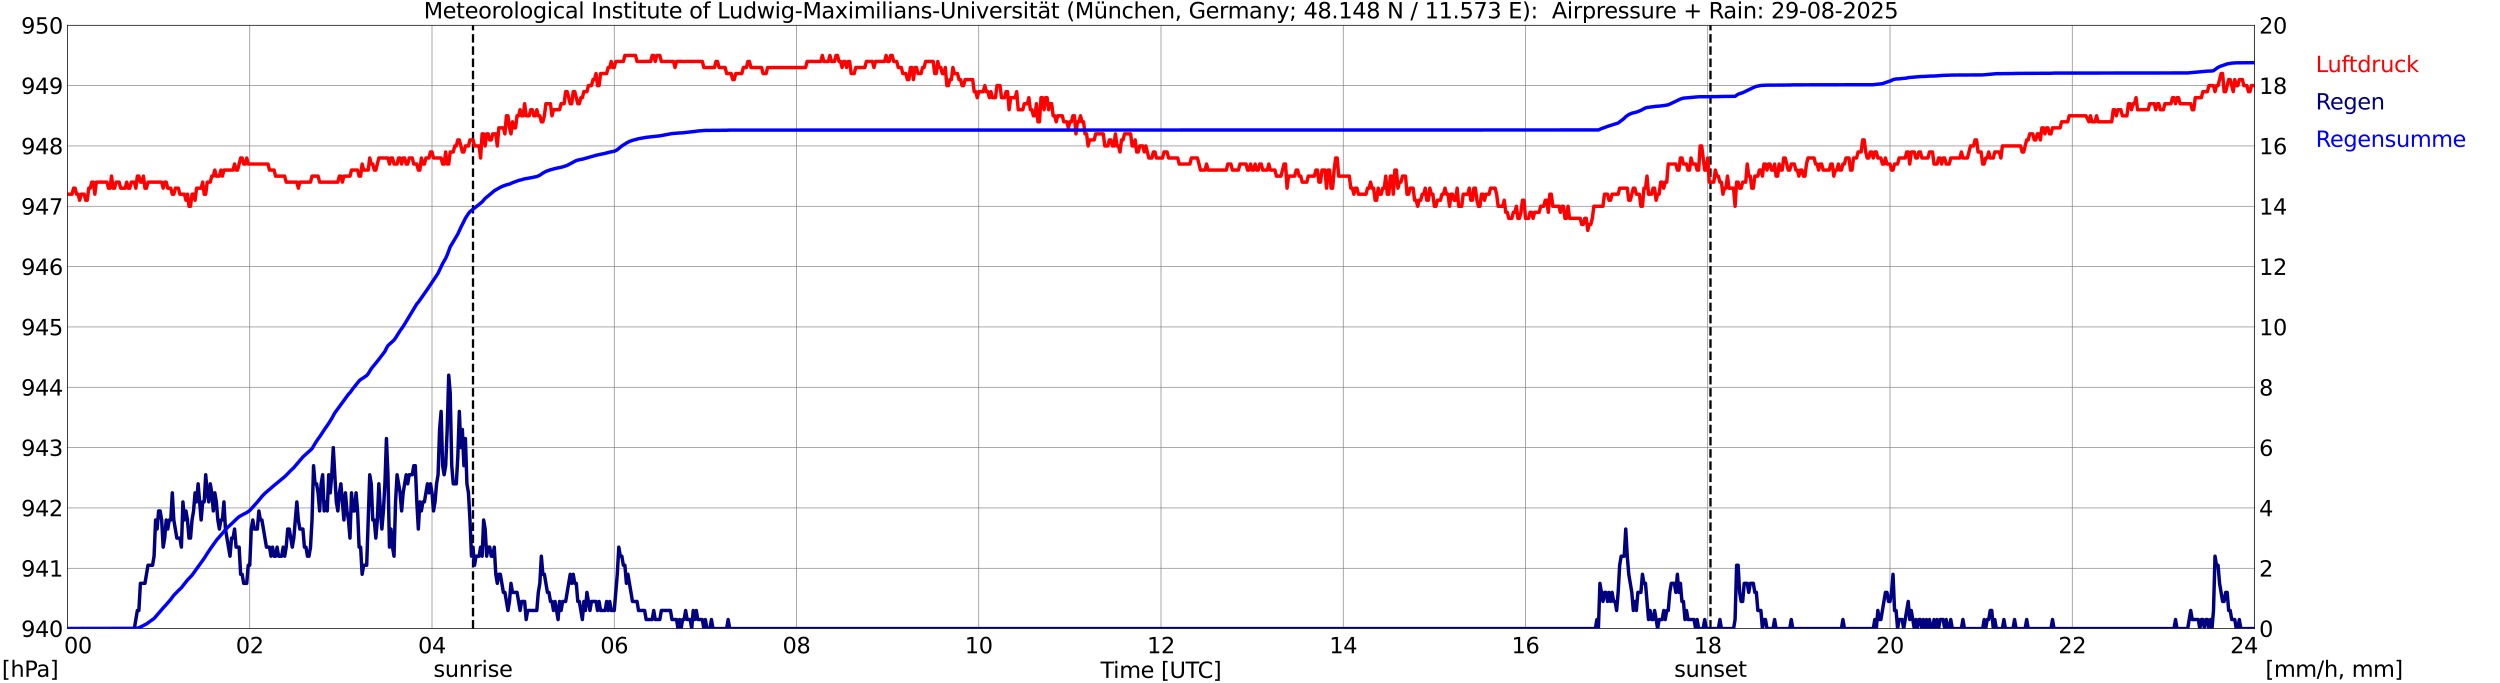
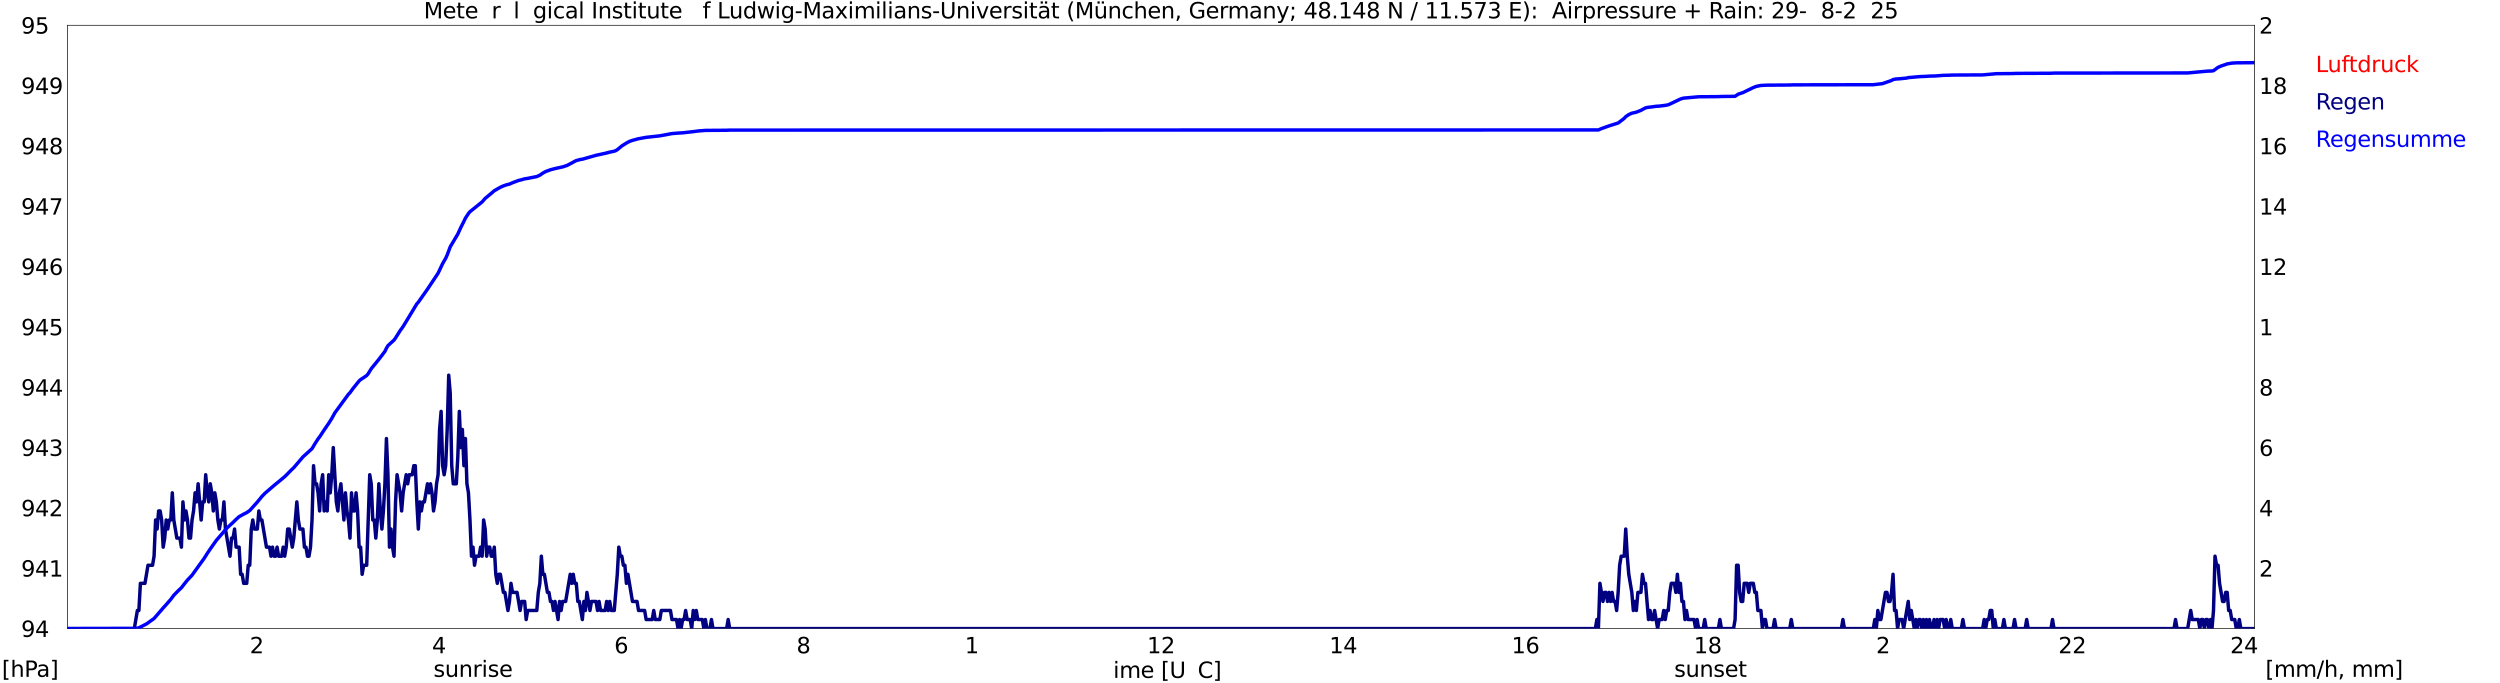
<svg xmlns="http://www.w3.org/2000/svg" xmlns:xlink="http://www.w3.org/1999/xlink" width="1085.4pt" height="296.64pt" viewBox="0 0 1085.4 296.64" version="1.1">
  <defs>
    <style type="text/css">*{stroke-linejoin: round; stroke-linecap: butt}</style>
  </defs>
  <g id="figure_1">
    <g id="patch_1">
      <path d="M 0 296.64  L 1085.4 296.64  L 1085.4 0  L 0 0  z " style="fill: #ffffff" />
    </g>
    <g id="axes_1">
      <g id="patch_2">
        <path d="M 29.306 272.909  L 978.814 272.909  L 978.814 10.976  L 29.306 10.976  z " style="fill: #ffffff" />
      </g>
      <g id="patch_3">
        <path d="M 978.814 272.909  L 978.814 272.909  L 978.814 10.976  L 978.814 10.976  z " clip-path="url(#p53ab6a012b)" style="fill: #d3d3d3; opacity: 0.25; stroke: #d3d3d3; stroke-linejoin: miter" />
      </g>
      <g id="matplotlib.axis_1">
        <g id="xtick_1">
          <g id="line2d_1">
            <path d="M 29.306 272.909  L 29.306 10.976  " clip-path="url(#p53ab6a012b)" style="fill: none; stroke: #808080; stroke-width: 0.3; stroke-linecap: square" />
          </g>
          <g id="line2d_2" />
          <g id="text_1">
            <g transform="translate(18.733 283.627) scale(0.095 -0.095)">
              <defs>
                <path id="DejaVuSans-20" transform="scale(0.016)" />
-                 <path id="DejaVuSans-30" d="M 2034 4250  Q 1547 4250 1301 3770  Q 1056 3291 1056 2328  Q 1056 1369 1301 889  Q 1547 409 2034 409  Q 2525 409 2770 889  Q 3016 1369 3016 2328  Q 3016 3291 2770 3770  Q 2525 4250 2034 4250  z M 2034 4750  Q 2819 4750 3233 4129  Q 3647 3509 3647 2328  Q 3647 1150 3233 529  Q 2819 -91 2034 -91  Q 1250 -91 836 529  Q 422 1150 422 2328  Q 422 3509 836 4129  Q 1250 4750 2034 4750  z " transform="scale(0.016)" />
              </defs>
              <use xlink:href="#DejaVuSans-20" />
              <use xlink:href="#DejaVuSans-20" transform="translate(31.787 0)" />
              <use xlink:href="#DejaVuSans-20" transform="translate(63.574 0)" />
              <use xlink:href="#DejaVuSans-30" transform="translate(95.361 0)" />
              <use xlink:href="#DejaVuSans-30" transform="translate(158.984 0)" />
            </g>
          </g>
        </g>
        <g id="xtick_2">
          <g id="line2d_3">
            <path d="M 108.431 272.909  L 108.431 10.976  " clip-path="url(#p53ab6a012b)" style="fill: none; stroke: #808080; stroke-width: 0.3; stroke-linecap: square" />
          </g>
          <g id="line2d_4" />
          <g id="text_2">
            <g transform="translate(102.387 283.627) scale(0.095 -0.095)">
              <defs>
                <path id="DejaVuSans-32" d="M 1228 531  L 3431 531  L 3431 0  L 469 0  L 469 531  Q 828 903 1448 1529  Q 2069 2156 2228 2338  Q 2531 2678 2651 2914  Q 2772 3150 2772 3378  Q 2772 3750 2511 3984  Q 2250 4219 1831 4219  Q 1534 4219 1204 4116  Q 875 4013 500 3803  L 500 4441  Q 881 4594 1212 4672  Q 1544 4750 1819 4750  Q 2544 4750 2975 4387  Q 3406 4025 3406 3419  Q 3406 3131 3298 2873  Q 3191 2616 2906 2266  Q 2828 2175 2409 1742  Q 1991 1309 1228 531  z " transform="scale(0.016)" />
              </defs>
              <use xlink:href="#DejaVuSans-30" />
              <use xlink:href="#DejaVuSans-32" transform="translate(63.623 0)" />
            </g>
          </g>
        </g>
        <g id="xtick_3">
          <g id="line2d_5">
            <path d="M 187.557 272.909  L 187.557 10.976  " clip-path="url(#p53ab6a012b)" style="fill: none; stroke: #808080; stroke-width: 0.3; stroke-linecap: square" />
          </g>
          <g id="line2d_6" />
          <g id="text_3">
            <g transform="translate(181.513 283.627) scale(0.095 -0.095)">
              <defs>
                <path id="DejaVuSans-34" d="M 2419 4116  L 825 1625  L 2419 1625  L 2419 4116  z M 2253 4666  L 3047 4666  L 3047 1625  L 3713 1625  L 3713 1100  L 3047 1100  L 3047 0  L 2419 0  L 2419 1100  L 313 1100  L 313 1709  L 2253 4666  z " transform="scale(0.016)" />
              </defs>
              <use xlink:href="#DejaVuSans-30" />
              <use xlink:href="#DejaVuSans-34" transform="translate(63.623 0)" />
            </g>
          </g>
        </g>
        <g id="xtick_4">
          <g id="line2d_7">
            <path d="M 266.683 272.909  L 266.683 10.976  " clip-path="url(#p53ab6a012b)" style="fill: none; stroke: #808080; stroke-width: 0.3; stroke-linecap: square" />
          </g>
          <g id="line2d_8" />
          <g id="text_4">
            <g transform="translate(260.638 283.627) scale(0.095 -0.095)">
              <defs>
                <path id="DejaVuSans-36" d="M 2113 2584  Q 1688 2584 1439 2293  Q 1191 2003 1191 1497  Q 1191 994 1439 701  Q 1688 409 2113 409  Q 2538 409 2786 701  Q 3034 994 3034 1497  Q 3034 2003 2786 2293  Q 2538 2584 2113 2584  z M 3366 4563  L 3366 3988  Q 3128 4100 2886 4159  Q 2644 4219 2406 4219  Q 1781 4219 1451 3797  Q 1122 3375 1075 2522  Q 1259 2794 1537 2939  Q 1816 3084 2150 3084  Q 2853 3084 3261 2657  Q 3669 2231 3669 1497  Q 3669 778 3244 343  Q 2819 -91 2113 -91  Q 1303 -91 875 529  Q 447 1150 447 2328  Q 447 3434 972 4092  Q 1497 4750 2381 4750  Q 2619 4750 2861 4703  Q 3103 4656 3366 4563  z " transform="scale(0.016)" />
              </defs>
              <use xlink:href="#DejaVuSans-30" />
              <use xlink:href="#DejaVuSans-36" transform="translate(63.623 0)" />
            </g>
          </g>
        </g>
        <g id="xtick_5">
          <g id="line2d_9">
            <path d="M 345.808 272.909  L 345.808 10.976  " clip-path="url(#p53ab6a012b)" style="fill: none; stroke: #808080; stroke-width: 0.3; stroke-linecap: square" />
          </g>
          <g id="line2d_10" />
          <g id="text_5">
            <g transform="translate(339.764 283.627) scale(0.095 -0.095)">
              <defs>
                <path id="DejaVuSans-38" d="M 2034 2216  Q 1584 2216 1326 1975  Q 1069 1734 1069 1313  Q 1069 891 1326 650  Q 1584 409 2034 409  Q 2484 409 2743 651  Q 3003 894 3003 1313  Q 3003 1734 2745 1975  Q 2488 2216 2034 2216  z M 1403 2484  Q 997 2584 770 2862  Q 544 3141 544 3541  Q 544 4100 942 4425  Q 1341 4750 2034 4750  Q 2731 4750 3128 4425  Q 3525 4100 3525 3541  Q 3525 3141 3298 2862  Q 3072 2584 2669 2484  Q 3125 2378 3379 2068  Q 3634 1759 3634 1313  Q 3634 634 3220 271  Q 2806 -91 2034 -91  Q 1263 -91 848 271  Q 434 634 434 1313  Q 434 1759 690 2068  Q 947 2378 1403 2484  z M 1172 3481  Q 1172 3119 1398 2916  Q 1625 2713 2034 2713  Q 2441 2713 2670 2916  Q 2900 3119 2900 3481  Q 2900 3844 2670 4047  Q 2441 4250 2034 4250  Q 1625 4250 1398 4047  Q 1172 3844 1172 3481  z " transform="scale(0.016)" />
              </defs>
              <use xlink:href="#DejaVuSans-30" />
              <use xlink:href="#DejaVuSans-38" transform="translate(63.623 0)" />
            </g>
          </g>
        </g>
        <g id="xtick_6">
          <g id="line2d_11">
            <path d="M 424.934 272.909  L 424.934 10.976  " clip-path="url(#p53ab6a012b)" style="fill: none; stroke: #808080; stroke-width: 0.3; stroke-linecap: square" />
          </g>
          <g id="line2d_12" />
          <g id="text_6">
            <g transform="translate(418.89 283.627) scale(0.095 -0.095)">
              <defs>
                <path id="DejaVuSans-31" d="M 794 531  L 1825 531  L 1825 4091  L 703 3866  L 703 4441  L 1819 4666  L 2450 4666  L 2450 531  L 3481 531  L 3481 0  L 794 0  L 794 531  z " transform="scale(0.016)" />
              </defs>
              <use xlink:href="#DejaVuSans-31" />
              <use xlink:href="#DejaVuSans-30" transform="translate(63.623 0)" />
            </g>
          </g>
        </g>
        <g id="xtick_7">
          <g id="line2d_13">
            <path d="M 504.06 272.909  L 504.06 10.976  " clip-path="url(#p53ab6a012b)" style="fill: none; stroke: #808080; stroke-width: 0.3; stroke-linecap: square" />
          </g>
          <g id="line2d_14" />
          <g id="text_7">
            <g transform="translate(498.015 283.627) scale(0.095 -0.095)">
              <use xlink:href="#DejaVuSans-31" />
              <use xlink:href="#DejaVuSans-32" transform="translate(63.623 0)" />
            </g>
          </g>
        </g>
        <g id="xtick_8">
          <g id="line2d_15">
            <path d="M 583.185 272.909  L 583.185 10.976  " clip-path="url(#p53ab6a012b)" style="fill: none; stroke: #808080; stroke-width: 0.3; stroke-linecap: square" />
          </g>
          <g id="line2d_16" />
          <g id="text_8">
            <g transform="translate(577.141 283.627) scale(0.095 -0.095)">
              <use xlink:href="#DejaVuSans-31" />
              <use xlink:href="#DejaVuSans-34" transform="translate(63.623 0)" />
            </g>
          </g>
        </g>
        <g id="xtick_9">
          <g id="line2d_17">
            <path d="M 662.311 272.909  L 662.311 10.976  " clip-path="url(#p53ab6a012b)" style="fill: none; stroke: #808080; stroke-width: 0.3; stroke-linecap: square" />
          </g>
          <g id="line2d_18" />
          <g id="text_9">
            <g transform="translate(656.267 283.627) scale(0.095 -0.095)">
              <use xlink:href="#DejaVuSans-31" />
              <use xlink:href="#DejaVuSans-36" transform="translate(63.623 0)" />
            </g>
          </g>
        </g>
        <g id="xtick_10">
          <g id="line2d_19">
            <path d="M 741.437 272.909  L 741.437 10.976  " clip-path="url(#p53ab6a012b)" style="fill: none; stroke: #808080; stroke-width: 0.3; stroke-linecap: square" />
          </g>
          <g id="line2d_20" />
          <g id="text_10">
            <g transform="translate(735.392 283.627) scale(0.095 -0.095)">
              <use xlink:href="#DejaVuSans-31" />
              <use xlink:href="#DejaVuSans-38" transform="translate(63.623 0)" />
            </g>
          </g>
        </g>
        <g id="xtick_11">
          <g id="line2d_21">
            <path d="M 820.562 272.909  L 820.562 10.976  " clip-path="url(#p53ab6a012b)" style="fill: none; stroke: #808080; stroke-width: 0.3; stroke-linecap: square" />
          </g>
          <g id="line2d_22" />
          <g id="text_11">
            <g transform="translate(814.518 283.627) scale(0.095 -0.095)">
              <use xlink:href="#DejaVuSans-32" />
              <use xlink:href="#DejaVuSans-30" transform="translate(63.623 0)" />
            </g>
          </g>
        </g>
        <g id="xtick_12">
          <g id="line2d_23">
            <path d="M 899.688 272.909  L 899.688 10.976  " clip-path="url(#p53ab6a012b)" style="fill: none; stroke: #808080; stroke-width: 0.3; stroke-linecap: square" />
          </g>
          <g id="line2d_24" />
          <g id="text_12">
            <g transform="translate(893.644 283.627) scale(0.095 -0.095)">
              <use xlink:href="#DejaVuSans-32" />
              <use xlink:href="#DejaVuSans-32" transform="translate(63.623 0)" />
            </g>
          </g>
        </g>
        <g id="xtick_13">
          <g id="line2d_25">
            <path d="M 978.814 272.909  L 978.814 10.976  " clip-path="url(#p53ab6a012b)" style="fill: none; stroke: #808080; stroke-width: 0.3; stroke-linecap: square" />
          </g>
          <g id="line2d_26" />
          <g id="text_13">
            <g transform="translate(968.241 283.627) scale(0.095 -0.095)">
              <use xlink:href="#DejaVuSans-32" />
              <use xlink:href="#DejaVuSans-34" transform="translate(63.623 0)" />
              <use xlink:href="#DejaVuSans-20" transform="translate(127.246 0)" />
              <use xlink:href="#DejaVuSans-20" transform="translate(159.033 0)" />
              <use xlink:href="#DejaVuSans-20" transform="translate(190.82 0)" />
            </g>
          </g>
        </g>
        <g id="text_14">
          <g transform="translate(477.806 294.322) scale(0.095 -0.095)">
            <defs>
-               <path id="DejaVuSans-54" d="M -19 4666  L 3928 4666  L 3928 4134  L 2272 4134  L 2272 0  L 1638 0  L 1638 4134  L -19 4134  L -19 4666  z " transform="scale(0.016)" />
              <path id="DejaVuSans-69" d="M 603 3500  L 1178 3500  L 1178 0  L 603 0  L 603 3500  z M 603 4863  L 1178 4863  L 1178 4134  L 603 4134  L 603 4863  z " transform="scale(0.016)" />
              <path id="DejaVuSans-6d" d="M 3328 2828  Q 3544 3216 3844 3400  Q 4144 3584 4550 3584  Q 5097 3584 5394 3201  Q 5691 2819 5691 2113  L 5691 0  L 5113 0  L 5113 2094  Q 5113 2597 4934 2840  Q 4756 3084 4391 3084  Q 3944 3084 3684 2787  Q 3425 2491 3425 1978  L 3425 0  L 2847 0  L 2847 2094  Q 2847 2600 2669 2842  Q 2491 3084 2119 3084  Q 1678 3084 1418 2786  Q 1159 2488 1159 1978  L 1159 0  L 581 0  L 581 3500  L 1159 3500  L 1159 2956  Q 1356 3278 1631 3431  Q 1906 3584 2284 3584  Q 2666 3584 2933 3390  Q 3200 3197 3328 2828  z " transform="scale(0.016)" />
              <path id="DejaVuSans-65" d="M 3597 1894  L 3597 1613  L 953 1613  Q 991 1019 1311 708  Q 1631 397 2203 397  Q 2534 397 2845 478  Q 3156 559 3463 722  L 3463 178  Q 3153 47 2828 -22  Q 2503 -91 2169 -91  Q 1331 -91 842 396  Q 353 884 353 1716  Q 353 2575 817 3079  Q 1281 3584 2069 3584  Q 2775 3584 3186 3129  Q 3597 2675 3597 1894  z M 3022 2063  Q 3016 2534 2758 2815  Q 2500 3097 2075 3097  Q 1594 3097 1305 2825  Q 1016 2553 972 2059  L 3022 2063  z " transform="scale(0.016)" />
              <path id="DejaVuSans-5b" d="M 550 4863  L 1875 4863  L 1875 4416  L 1125 4416  L 1125 -397  L 1875 -397  L 1875 -844  L 550 -844  L 550 4863  z " transform="scale(0.016)" />
              <path id="DejaVuSans-55" d="M 556 4666  L 1191 4666  L 1191 1831  Q 1191 1081 1462 751  Q 1734 422 2344 422  Q 2950 422 3222 751  Q 3494 1081 3494 1831  L 3494 4666  L 4128 4666  L 4128 1753  Q 4128 841 3676 375  Q 3225 -91 2344 -91  Q 1459 -91 1007 375  Q 556 841 556 1753  L 556 4666  z " transform="scale(0.016)" />
              <path id="DejaVuSans-43" d="M 4122 4306  L 4122 3641  Q 3803 3938 3442 4084  Q 3081 4231 2675 4231  Q 1875 4231 1450 3742  Q 1025 3253 1025 2328  Q 1025 1406 1450 917  Q 1875 428 2675 428  Q 3081 428 3442 575  Q 3803 722 4122 1019  L 4122 359  Q 3791 134 3420 21  Q 3050 -91 2638 -91  Q 1578 -91 968 557  Q 359 1206 359 2328  Q 359 3453 968 4101  Q 1578 4750 2638 4750  Q 3056 4750 3426 4639  Q 3797 4528 4122 4306  z " transform="scale(0.016)" />
              <path id="DejaVuSans-5d" d="M 1947 4863  L 1947 -844  L 622 -844  L 622 -397  L 1369 -397  L 1369 4416  L 622 4416  L 622 4863  L 1947 4863  z " transform="scale(0.016)" />
            </defs>
            <use xlink:href="#DejaVuSans-54" />
            <use xlink:href="#DejaVuSans-69" transform="translate(57.959 0)" />
            <use xlink:href="#DejaVuSans-6d" transform="translate(85.742 0)" />
            <use xlink:href="#DejaVuSans-65" transform="translate(183.154 0)" />
            <use xlink:href="#DejaVuSans-20" transform="translate(244.678 0)" />
            <use xlink:href="#DejaVuSans-5b" transform="translate(276.465 0)" />
            <use xlink:href="#DejaVuSans-55" transform="translate(315.479 0)" />
            <use xlink:href="#DejaVuSans-54" transform="translate(388.672 0)" />
            <use xlink:href="#DejaVuSans-43" transform="translate(443.881 0)" />
            <use xlink:href="#DejaVuSans-5d" transform="translate(513.705 0)" />
          </g>
        </g>
      </g>
      <g id="matplotlib.axis_2">
        <g id="ytick_1">
          <g id="line2d_27">
            <path d="M 29.306 272.909  L 978.814 272.909  " clip-path="url(#p53ab6a012b)" style="fill: none; stroke: #808080; stroke-width: 0.3; stroke-linecap: square" />
          </g>
          <g id="line2d_28" />
          <g id="text_15">
            <g transform="translate(9.173 276.518) scale(0.095 -0.095)">
              <defs>
                <path id="DejaVuSans-39" d="M 703 97  L 703 672  Q 941 559 1184 500  Q 1428 441 1663 441  Q 2288 441 2617 861  Q 2947 1281 2994 2138  Q 2813 1869 2534 1725  Q 2256 1581 1919 1581  Q 1219 1581 811 2004  Q 403 2428 403 3163  Q 403 3881 828 4315  Q 1253 4750 1959 4750  Q 2769 4750 3195 4129  Q 3622 3509 3622 2328  Q 3622 1225 3098 567  Q 2575 -91 1691 -91  Q 1453 -91 1209 -44  Q 966 3 703 97  z M 1959 2075  Q 2384 2075 2632 2365  Q 2881 2656 2881 3163  Q 2881 3666 2632 3958  Q 2384 4250 1959 4250  Q 1534 4250 1286 3958  Q 1038 3666 1038 3163  Q 1038 2656 1286 2365  Q 1534 2075 1959 2075  z " transform="scale(0.016)" />
              </defs>
              <use xlink:href="#DejaVuSans-39" />
              <use xlink:href="#DejaVuSans-34" transform="translate(63.623 0)" />
              <use xlink:href="#DejaVuSans-30" transform="translate(127.246 0)" />
            </g>
          </g>
        </g>
        <g id="ytick_2">
          <g id="line2d_29">
            <path d="M 29.306 246.715  L 978.814 246.715  " clip-path="url(#p53ab6a012b)" style="fill: none; stroke: #808080; stroke-width: 0.3; stroke-linecap: square" />
          </g>
          <g id="line2d_30" />
          <g id="text_16">
            <g transform="translate(9.173 250.325) scale(0.095 -0.095)">
              <use xlink:href="#DejaVuSans-39" />
              <use xlink:href="#DejaVuSans-34" transform="translate(63.623 0)" />
              <use xlink:href="#DejaVuSans-31" transform="translate(127.246 0)" />
            </g>
          </g>
        </g>
        <g id="ytick_3">
          <g id="line2d_31">
            <path d="M 29.306 220.522  L 978.814 220.522  " clip-path="url(#p53ab6a012b)" style="fill: none; stroke: #808080; stroke-width: 0.3; stroke-linecap: square" />
          </g>
          <g id="line2d_32" />
          <g id="text_17">
            <g transform="translate(9.173 224.131) scale(0.095 -0.095)">
              <use xlink:href="#DejaVuSans-39" />
              <use xlink:href="#DejaVuSans-34" transform="translate(63.623 0)" />
              <use xlink:href="#DejaVuSans-32" transform="translate(127.246 0)" />
            </g>
          </g>
        </g>
        <g id="ytick_4">
          <g id="line2d_33">
            <path d="M 29.306 194.329  L 978.814 194.329  " clip-path="url(#p53ab6a012b)" style="fill: none; stroke: #808080; stroke-width: 0.3; stroke-linecap: square" />
          </g>
          <g id="line2d_34" />
          <g id="text_18">
            <g transform="translate(9.173 197.938) scale(0.095 -0.095)">
              <defs>
                <path id="DejaVuSans-33" d="M 2597 2516  Q 3050 2419 3304 2112  Q 3559 1806 3559 1356  Q 3559 666 3084 287  Q 2609 -91 1734 -91  Q 1441 -91 1130 -33  Q 819 25 488 141  L 488 750  Q 750 597 1062 519  Q 1375 441 1716 441  Q 2309 441 2620 675  Q 2931 909 2931 1356  Q 2931 1769 2642 2001  Q 2353 2234 1838 2234  L 1294 2234  L 1294 2753  L 1863 2753  Q 2328 2753 2575 2939  Q 2822 3125 2822 3475  Q 2822 3834 2567 4026  Q 2313 4219 1838 4219  Q 1578 4219 1281 4162  Q 984 4106 628 3988  L 628 4550  Q 988 4650 1302 4700  Q 1616 4750 1894 4750  Q 2613 4750 3031 4423  Q 3450 4097 3450 3541  Q 3450 3153 3228 2886  Q 3006 2619 2597 2516  z " transform="scale(0.016)" />
              </defs>
              <use xlink:href="#DejaVuSans-39" />
              <use xlink:href="#DejaVuSans-34" transform="translate(63.623 0)" />
              <use xlink:href="#DejaVuSans-33" transform="translate(127.246 0)" />
            </g>
          </g>
        </g>
        <g id="ytick_5">
          <g id="line2d_35">
            <path d="M 29.306 168.136  L 978.814 168.136  " clip-path="url(#p53ab6a012b)" style="fill: none; stroke: #808080; stroke-width: 0.3; stroke-linecap: square" />
          </g>
          <g id="line2d_36" />
          <g id="text_19">
            <g transform="translate(9.173 171.745) scale(0.095 -0.095)">
              <use xlink:href="#DejaVuSans-39" />
              <use xlink:href="#DejaVuSans-34" transform="translate(63.623 0)" />
              <use xlink:href="#DejaVuSans-34" transform="translate(127.246 0)" />
            </g>
          </g>
        </g>
        <g id="ytick_6">
          <g id="line2d_37">
            <path d="M 29.306 141.942  L 978.814 141.942  " clip-path="url(#p53ab6a012b)" style="fill: none; stroke: #808080; stroke-width: 0.3; stroke-linecap: square" />
          </g>
          <g id="line2d_38" />
          <g id="text_20">
            <g transform="translate(9.173 145.551) scale(0.095 -0.095)">
              <defs>
                <path id="DejaVuSans-35" d="M 691 4666  L 3169 4666  L 3169 4134  L 1269 4134  L 1269 2991  Q 1406 3038 1543 3061  Q 1681 3084 1819 3084  Q 2600 3084 3056 2656  Q 3513 2228 3513 1497  Q 3513 744 3044 326  Q 2575 -91 1722 -91  Q 1428 -91 1123 -41  Q 819 9 494 109  L 494 744  Q 775 591 1075 516  Q 1375 441 1709 441  Q 2250 441 2565 725  Q 2881 1009 2881 1497  Q 2881 1984 2565 2268  Q 2250 2553 1709 2553  Q 1456 2553 1204 2497  Q 953 2441 691 2322  L 691 4666  z " transform="scale(0.016)" />
              </defs>
              <use xlink:href="#DejaVuSans-39" />
              <use xlink:href="#DejaVuSans-34" transform="translate(63.623 0)" />
              <use xlink:href="#DejaVuSans-35" transform="translate(127.246 0)" />
            </g>
          </g>
        </g>
        <g id="ytick_7">
          <g id="line2d_39">
-             <path d="M 29.306 115.749  L 978.814 115.749  " clip-path="url(#p53ab6a012b)" style="fill: none; stroke: #808080; stroke-width: 0.3; stroke-linecap: square" />
-           </g>
+             </g>
          <g id="line2d_40" />
          <g id="text_21">
            <g transform="translate(9.173 119.358) scale(0.095 -0.095)">
              <use xlink:href="#DejaVuSans-39" />
              <use xlink:href="#DejaVuSans-34" transform="translate(63.623 0)" />
              <use xlink:href="#DejaVuSans-36" transform="translate(127.246 0)" />
            </g>
          </g>
        </g>
        <g id="ytick_8">
          <g id="line2d_41">
            <path d="M 29.306 89.556  L 978.814 89.556  " clip-path="url(#p53ab6a012b)" style="fill: none; stroke: #808080; stroke-width: 0.3; stroke-linecap: square" />
          </g>
          <g id="line2d_42" />
          <g id="text_22">
            <g transform="translate(9.173 93.165) scale(0.095 -0.095)">
              <defs>
                <path id="DejaVuSans-37" d="M 525 4666  L 3525 4666  L 3525 4397  L 1831 0  L 1172 0  L 2766 4134  L 525 4134  L 525 4666  z " transform="scale(0.016)" />
              </defs>
              <use xlink:href="#DejaVuSans-39" />
              <use xlink:href="#DejaVuSans-34" transform="translate(63.623 0)" />
              <use xlink:href="#DejaVuSans-37" transform="translate(127.246 0)" />
            </g>
          </g>
        </g>
        <g id="ytick_9">
          <g id="line2d_43">
            <path d="M 29.306 63.362  L 978.814 63.362  " clip-path="url(#p53ab6a012b)" style="fill: none; stroke: #808080; stroke-width: 0.3; stroke-linecap: square" />
          </g>
          <g id="line2d_44" />
          <g id="text_23">
            <g transform="translate(9.173 66.972) scale(0.095 -0.095)">
              <use xlink:href="#DejaVuSans-39" />
              <use xlink:href="#DejaVuSans-34" transform="translate(63.623 0)" />
              <use xlink:href="#DejaVuSans-38" transform="translate(127.246 0)" />
            </g>
          </g>
        </g>
        <g id="ytick_10">
          <g id="line2d_45">
            <path d="M 29.306 37.169  L 978.814 37.169  " clip-path="url(#p53ab6a012b)" style="fill: none; stroke: #808080; stroke-width: 0.3; stroke-linecap: square" />
          </g>
          <g id="line2d_46" />
          <g id="text_24">
            <g transform="translate(9.173 40.778) scale(0.095 -0.095)">
              <use xlink:href="#DejaVuSans-39" />
              <use xlink:href="#DejaVuSans-34" transform="translate(63.623 0)" />
              <use xlink:href="#DejaVuSans-39" transform="translate(127.246 0)" />
            </g>
          </g>
        </g>
        <g id="ytick_11">
          <g id="line2d_47">
            <path d="M 29.306 10.976  L 978.814 10.976  " clip-path="url(#p53ab6a012b)" style="fill: none; stroke: #808080; stroke-width: 0.3; stroke-linecap: square" />
          </g>
          <g id="line2d_48" />
          <g id="text_25">
            <g transform="translate(9.173 14.585) scale(0.095 -0.095)">
              <use xlink:href="#DejaVuSans-39" />
              <use xlink:href="#DejaVuSans-35" transform="translate(63.623 0)" />
              <use xlink:href="#DejaVuSans-30" transform="translate(127.246 0)" />
            </g>
          </g>
        </g>
      </g>
      <g id="line2d_49">
        <path d="M 205.36 272.909  L 205.36 10.976  " clip-path="url(#p53ab6a012b)" style="fill: none; stroke-dasharray: 3.7,1.6; stroke-dashoffset: 0; stroke: #000000" />
      </g>
      <g id="line2d_50">
        <path d="M 742.624 272.909  L 742.624 10.976  " clip-path="url(#p53ab6a012b)" style="fill: none; stroke-dasharray: 3.7,1.6; stroke-dashoffset: 0; stroke: #000000" />
      </g>
      <g id="line2d_51">
        <path d="M 29.306 84.317  L 31.284 84.317  L 31.943 81.698  L 32.603 81.698  L 33.262 84.317  L 33.921 84.317  L 34.581 86.936  L 35.24 84.317  L 36.559 84.317  L 37.218 86.936  L 37.878 86.936  L 38.537 81.698  L 39.197 81.698  L 39.856 79.078  L 40.515 79.078  L 41.175 84.317  L 41.834 79.078  L 46.45 79.078  L 47.109 81.698  L 47.768 81.698  L 48.428 76.459  L 49.087 81.698  L 49.747 81.698  L 50.406 79.078  L 51.725 79.078  L 52.384 81.698  L 54.362 81.698  L 55.022 79.078  L 55.681 81.698  L 56.34 81.698  L 57 79.078  L 58.319 79.078  L 58.978 81.698  L 59.637 76.459  L 60.297 76.459  L 60.956 79.078  L 61.615 79.078  L 62.275 76.459  L 62.934 81.698  L 63.594 81.698  L 64.253 79.078  L 70.187 79.078  L 70.847 81.698  L 71.506 79.078  L 72.166 79.078  L 72.825 81.698  L 74.144 81.698  L 74.803 84.317  L 75.462 84.317  L 76.122 81.698  L 77.441 81.698  L 78.1 84.317  L 80.078 84.317  L 80.737 86.936  L 81.397 84.317  L 82.056 89.556  L 82.716 89.556  L 83.375 84.317  L 84.034 84.317  L 84.694 86.936  L 85.353 81.698  L 87.331 81.698  L 87.991 79.078  L 88.65 84.317  L 89.309 84.317  L 89.969 79.078  L 91.288 79.078  L 91.947 76.459  L 92.606 76.459  L 93.266 73.84  L 93.925 76.459  L 95.244 76.459  L 95.903 73.84  L 96.563 76.459  L 97.222 73.84  L 101.178 73.84  L 101.838 71.22  L 102.497 73.84  L 103.156 73.84  L 104.475 68.601  L 105.135 68.601  L 105.794 71.22  L 106.453 71.22  L 107.113 68.601  L 107.772 71.22  L 116.344 71.22  L 117.003 73.84  L 118.982 73.84  L 119.641 76.459  L 123.597 76.459  L 124.257 79.078  L 128.872 79.078  L 129.532 81.698  L 130.191 79.078  L 134.807 79.078  L 135.466 76.459  L 138.104 76.459  L 138.763 79.078  L 146.676 79.078  L 147.335 76.459  L 147.994 76.459  L 148.654 79.078  L 149.313 76.459  L 151.951 76.459  L 152.61 73.84  L 155.247 73.84  L 155.907 76.459  L 156.566 76.459  L 157.226 71.22  L 157.885 73.84  L 159.863 73.84  L 160.523 68.601  L 161.182 71.22  L 161.841 71.22  L 162.501 73.84  L 163.16 73.84  L 164.479 68.601  L 168.435 68.601  L 169.094 71.22  L 169.754 68.601  L 170.413 68.601  L 171.073 71.22  L 172.391 71.22  L 173.051 68.601  L 173.71 68.601  L 174.37 71.22  L 175.029 68.601  L 175.688 68.601  L 176.348 71.22  L 177.007 71.22  L 177.666 68.601  L 178.985 68.601  L 179.645 71.22  L 180.963 71.22  L 181.623 73.84  L 182.282 73.84  L 182.941 68.601  L 183.601 71.22  L 184.26 71.22  L 184.92 68.601  L 186.238 68.601  L 186.898 65.982  L 187.557 65.982  L 188.216 68.601  L 191.513 68.601  L 192.173 71.22  L 192.832 71.22  L 193.492 65.982  L 194.151 71.22  L 194.81 71.22  L 195.47 65.982  L 196.788 65.982  L 197.448 63.362  L 198.107 63.362  L 198.767 60.743  L 199.426 60.743  L 200.745 65.982  L 201.404 65.982  L 202.063 63.362  L 203.382 63.362  L 204.042 60.743  L 205.36 60.743  L 206.02 63.362  L 207.998 63.362  L 208.657 68.601  L 209.317 58.124  L 209.976 58.124  L 210.635 63.362  L 211.295 58.124  L 211.954 58.124  L 212.614 60.743  L 213.273 60.743  L 213.932 58.124  L 215.251 58.124  L 215.91 63.362  L 216.57 55.504  L 218.548 55.504  L 219.207 58.124  L 219.867 50.266  L 220.526 50.266  L 221.186 55.504  L 221.845 58.124  L 222.504 52.885  L 223.164 55.504  L 223.823 55.504  L 224.482 50.266  L 225.142 50.266  L 225.801 47.646  L 226.461 50.266  L 227.12 50.266  L 227.779 45.027  L 228.439 50.266  L 229.757 50.266  L 230.417 47.646  L 231.076 47.646  L 231.736 50.266  L 232.395 50.266  L 233.054 47.646  L 233.714 50.266  L 234.373 50.266  L 235.033 52.885  L 235.692 52.885  L 236.351 50.266  L 237.011 45.027  L 238.989 45.027  L 239.648 50.266  L 240.308 47.646  L 242.945 47.646  L 243.604 45.027  L 244.923 45.027  L 245.583 39.788  L 246.242 39.788  L 247.561 45.027  L 248.22 45.027  L 248.88 39.788  L 249.539 39.788  L 250.858 45.027  L 251.517 45.027  L 252.176 42.408  L 252.836 42.408  L 253.495 39.788  L 254.814 39.788  L 255.473 37.169  L 256.792 37.169  L 257.451 34.55  L 258.111 34.55  L 258.77 31.93  L 259.43 37.169  L 260.089 37.169  L 260.748 31.93  L 263.386 31.93  L 264.045 29.311  L 264.705 29.311  L 265.364 26.692  L 266.023 29.311  L 266.683 29.311  L 267.342 26.692  L 270.639 26.692  L 271.298 24.072  L 275.914 24.072  L 276.573 26.692  L 282.508 26.692  L 283.167 24.072  L 283.827 24.072  L 284.486 26.692  L 285.145 24.072  L 286.464 24.072  L 287.124 26.692  L 292.399 26.692  L 293.058 29.311  L 293.717 26.692  L 304.927 26.692  L 305.586 29.311  L 310.202 29.311  L 310.861 26.692  L 311.521 26.692  L 312.18 29.311  L 314.818 29.311  L 315.477 31.93  L 317.455 31.93  L 318.114 34.55  L 318.774 34.55  L 319.433 31.93  L 322.071 31.93  L 322.73 29.311  L 324.049 29.311  L 324.708 26.692  L 325.368 26.692  L 326.027 29.311  L 330.643 29.311  L 331.302 31.93  L 332.621 31.93  L 333.28 29.311  L 349.765 29.311  L 350.424 26.692  L 356.359 26.692  L 357.018 24.072  L 357.677 26.692  L 359.655 26.692  L 360.315 24.072  L 360.974 26.692  L 362.293 26.692  L 362.952 24.072  L 363.612 24.072  L 364.271 26.692  L 364.93 26.692  L 365.59 29.311  L 366.249 26.692  L 366.909 26.692  L 367.568 29.311  L 368.227 26.692  L 368.887 26.692  L 369.546 31.93  L 370.865 31.93  L 371.524 29.311  L 375.481 29.311  L 376.14 26.692  L 378.777 26.692  L 379.437 29.311  L 380.096 26.692  L 384.053 26.692  L 384.712 24.072  L 385.371 26.692  L 386.031 26.692  L 386.69 24.072  L 387.349 24.072  L 388.009 26.692  L 389.328 26.692  L 389.987 29.311  L 391.306 29.311  L 391.965 31.93  L 393.284 31.93  L 393.943 34.55  L 394.603 34.55  L 395.262 29.311  L 395.921 29.311  L 396.581 34.55  L 397.24 29.311  L 397.899 29.311  L 398.559 31.93  L 399.878 31.93  L 400.537 29.311  L 401.196 29.311  L 401.856 26.692  L 405.153 26.692  L 405.812 31.93  L 406.471 31.93  L 407.131 26.692  L 407.79 29.311  L 408.45 29.311  L 409.109 31.93  L 409.768 31.93  L 410.428 29.311  L 411.087 37.169  L 411.746 37.169  L 412.406 34.55  L 413.065 34.55  L 413.725 29.311  L 414.384 31.93  L 415.703 31.93  L 416.362 34.55  L 417.022 34.55  L 417.681 37.169  L 418.34 37.169  L 419 34.55  L 422.297 34.55  L 422.956 39.788  L 423.615 39.788  L 424.275 42.408  L 424.934 39.788  L 426.912 39.788  L 427.572 37.169  L 428.231 39.788  L 428.89 39.788  L 429.55 42.408  L 430.209 39.788  L 430.869 42.408  L 432.187 42.408  L 432.847 37.169  L 434.165 37.169  L 434.825 42.408  L 436.144 42.408  L 436.803 39.788  L 437.462 39.788  L 438.122 47.646  L 438.781 42.408  L 440.759 42.408  L 441.419 39.788  L 442.078 47.646  L 444.056 47.646  L 444.716 45.027  L 446.034 45.027  L 446.694 42.408  L 447.353 47.646  L 448.012 47.646  L 448.672 50.266  L 449.331 50.266  L 449.991 45.027  L 450.65 52.885  L 451.309 52.885  L 451.969 42.408  L 452.628 42.408  L 453.287 47.646  L 453.947 42.408  L 454.606 42.408  L 455.266 47.646  L 455.925 45.027  L 456.584 45.027  L 457.244 50.266  L 457.903 50.266  L 458.563 52.885  L 459.222 50.266  L 461.2 50.266  L 461.859 52.885  L 463.178 52.885  L 463.838 55.504  L 464.497 52.885  L 465.156 52.885  L 465.816 50.266  L 466.475 50.266  L 467.134 58.124  L 467.794 52.885  L 468.453 52.885  L 469.113 50.266  L 469.772 52.885  L 470.431 52.885  L 471.091 58.124  L 471.75 58.124  L 472.409 63.362  L 473.069 60.743  L 475.047 60.743  L 475.706 58.124  L 479.003 58.124  L 479.663 63.362  L 480.981 63.362  L 481.641 60.743  L 482.3 60.743  L 482.96 63.362  L 483.619 63.362  L 484.278 58.124  L 484.938 63.362  L 485.597 63.362  L 486.256 65.982  L 486.916 60.743  L 487.575 60.743  L 488.235 58.124  L 490.872 58.124  L 491.532 63.362  L 492.191 63.362  L 492.85 60.743  L 493.51 65.982  L 494.169 65.982  L 494.828 63.362  L 496.147 63.362  L 496.807 65.982  L 497.466 63.362  L 498.785 68.601  L 500.103 68.601  L 500.763 65.982  L 501.422 65.982  L 502.082 68.601  L 504.719 68.601  L 505.379 65.982  L 506.697 65.982  L 507.357 68.601  L 511.313 68.601  L 511.972 71.22  L 516.588 71.22  L 517.247 68.601  L 519.885 68.601  L 521.204 73.84  L 523.182 73.84  L 523.841 71.22  L 524.501 73.84  L 532.413 73.84  L 533.073 71.22  L 534.391 71.22  L 535.051 73.84  L 537.688 73.84  L 538.348 71.22  L 540.985 71.22  L 541.644 73.84  L 542.304 73.84  L 542.963 71.22  L 543.623 73.84  L 544.282 73.84  L 544.941 71.22  L 545.601 73.84  L 546.26 73.84  L 546.919 71.22  L 547.579 71.22  L 548.238 73.84  L 550.216 73.84  L 550.876 71.22  L 551.535 73.84  L 553.513 73.84  L 554.173 76.459  L 556.151 76.459  L 557.47 71.22  L 558.129 71.22  L 558.788 81.698  L 559.448 76.459  L 562.085 76.459  L 562.745 73.84  L 563.404 73.84  L 564.063 76.459  L 564.723 76.459  L 565.382 79.078  L 567.36 79.078  L 568.02 76.459  L 570.657 76.459  L 571.317 73.84  L 571.976 73.84  L 572.635 79.078  L 573.295 79.078  L 573.954 73.84  L 575.273 73.84  L 575.932 81.698  L 576.592 73.84  L 577.251 73.84  L 577.91 81.698  L 578.57 81.698  L 579.229 73.84  L 579.889 68.601  L 580.548 68.601  L 581.207 76.459  L 585.823 76.459  L 586.482 81.698  L 587.142 81.698  L 587.801 84.317  L 588.46 81.698  L 589.12 81.698  L 589.779 84.317  L 593.076 84.317  L 593.736 81.698  L 594.395 81.698  L 595.054 79.078  L 595.714 81.698  L 596.373 81.698  L 597.032 86.936  L 597.692 86.936  L 598.351 81.698  L 599.011 84.317  L 599.67 84.317  L 600.329 81.698  L 600.989 81.698  L 601.648 76.459  L 602.307 84.317  L 602.967 84.317  L 603.626 76.459  L 604.286 76.459  L 604.945 84.317  L 605.604 73.84  L 606.264 73.84  L 606.923 81.698  L 607.582 79.078  L 608.242 79.078  L 608.901 76.459  L 610.22 76.459  L 610.879 84.317  L 611.539 84.317  L 612.198 81.698  L 613.517 81.698  L 614.176 86.936  L 614.836 86.936  L 615.495 89.556  L 616.154 86.936  L 616.814 86.936  L 617.473 84.317  L 618.133 84.317  L 618.792 81.698  L 619.451 86.936  L 620.111 86.936  L 620.77 81.698  L 621.429 84.317  L 622.089 84.317  L 622.748 89.556  L 623.408 89.556  L 624.067 86.936  L 625.386 86.936  L 626.045 84.317  L 626.705 84.317  L 627.364 81.698  L 628.023 84.317  L 628.683 84.317  L 629.342 89.556  L 630.001 84.317  L 630.661 84.317  L 631.32 86.936  L 631.98 86.936  L 632.639 81.698  L 633.298 89.556  L 634.617 89.556  L 635.276 84.317  L 637.255 84.317  L 637.914 81.698  L 638.573 86.936  L 639.233 86.936  L 639.892 81.698  L 640.552 81.698  L 641.211 86.936  L 641.87 89.556  L 642.53 89.556  L 643.189 84.317  L 643.848 84.317  L 644.508 86.936  L 645.167 84.317  L 646.486 84.317  L 647.145 81.698  L 649.123 81.698  L 649.783 84.317  L 650.442 89.556  L 652.42 89.556  L 653.08 86.936  L 653.739 92.175  L 654.399 92.175  L 655.058 94.794  L 656.377 94.794  L 657.036 92.175  L 657.695 92.175  L 658.355 89.556  L 659.014 94.794  L 659.674 94.794  L 660.333 92.175  L 660.992 86.936  L 661.652 86.936  L 662.311 94.794  L 663.63 94.794  L 664.289 92.175  L 664.949 92.175  L 665.608 94.794  L 666.267 92.175  L 668.246 92.175  L 668.905 89.556  L 670.224 89.556  L 670.883 86.936  L 671.542 86.936  L 672.202 92.175  L 672.861 84.317  L 673.521 84.317  L 674.18 89.556  L 676.817 89.556  L 677.477 92.175  L 678.136 89.556  L 678.796 89.556  L 679.455 94.794  L 680.114 94.794  L 680.774 89.556  L 681.433 94.794  L 686.049 94.794  L 686.708 97.414  L 687.368 97.414  L 688.027 94.794  L 688.686 94.794  L 689.346 100.033  L 690.005 97.414  L 690.664 97.414  L 691.324 94.794  L 691.983 89.556  L 695.939 89.556  L 696.599 84.317  L 697.918 84.317  L 698.577 86.936  L 699.236 86.936  L 699.896 84.317  L 702.533 84.317  L 703.193 81.698  L 706.49 81.698  L 707.149 86.936  L 707.808 86.936  L 709.127 81.698  L 709.786 81.698  L 710.446 84.317  L 711.765 84.317  L 712.424 89.556  L 713.083 89.556  L 713.743 81.698  L 714.402 81.698  L 715.062 76.459  L 715.721 84.317  L 717.04 84.317  L 717.699 81.698  L 718.358 81.698  L 719.018 86.936  L 719.677 84.317  L 720.337 84.317  L 720.996 79.078  L 721.655 79.078  L 722.315 81.698  L 722.974 79.078  L 723.633 79.078  L 724.293 71.22  L 727.59 71.22  L 728.249 73.84  L 728.909 73.84  L 729.568 68.601  L 730.227 68.601  L 730.887 71.22  L 732.205 71.22  L 732.865 73.84  L 733.524 73.84  L 734.184 68.601  L 734.843 71.22  L 736.162 71.22  L 736.821 73.84  L 737.48 73.84  L 738.14 63.362  L 738.799 63.362  L 740.118 73.84  L 740.777 73.84  L 741.437 68.601  L 742.096 79.078  L 744.074 79.078  L 744.734 73.84  L 745.393 76.459  L 746.052 76.459  L 746.712 79.078  L 747.371 79.078  L 748.031 84.317  L 748.69 81.698  L 749.349 81.698  L 750.009 76.459  L 750.668 81.698  L 752.646 81.698  L 753.306 89.556  L 753.965 79.078  L 754.624 79.078  L 755.284 81.698  L 755.943 81.698  L 756.602 79.078  L 757.921 79.078  L 758.581 71.22  L 759.24 76.459  L 759.899 76.459  L 760.559 81.698  L 761.218 81.698  L 761.878 76.459  L 763.196 76.459  L 763.856 73.84  L 764.515 73.84  L 765.174 76.459  L 765.834 71.22  L 766.493 71.22  L 767.153 73.84  L 767.812 71.22  L 768.471 71.22  L 769.131 73.84  L 769.79 73.84  L 770.449 71.22  L 771.109 76.459  L 771.768 76.459  L 772.428 71.22  L 773.087 73.84  L 773.746 73.84  L 774.406 68.601  L 775.065 68.601  L 776.384 73.84  L 777.043 73.84  L 777.703 71.22  L 779.021 71.22  L 779.681 73.84  L 780.34 73.84  L 781 76.459  L 781.659 73.84  L 782.318 73.84  L 782.978 76.459  L 783.637 76.459  L 784.296 71.22  L 784.956 68.601  L 787.593 68.601  L 788.253 71.22  L 788.912 71.22  L 789.572 73.84  L 790.231 71.22  L 790.89 71.22  L 791.55 73.84  L 794.187 73.84  L 794.847 71.22  L 795.506 71.22  L 796.165 76.459  L 796.825 73.84  L 797.484 73.84  L 798.143 71.22  L 798.803 73.84  L 799.462 73.84  L 800.122 71.22  L 800.781 71.22  L 801.44 68.601  L 802.759 68.601  L 803.419 73.84  L 804.078 73.84  L 804.737 68.601  L 806.056 68.601  L 806.715 65.982  L 808.034 65.982  L 808.694 60.743  L 809.353 60.743  L 810.012 65.982  L 810.672 68.601  L 811.331 68.601  L 811.99 65.982  L 812.65 65.982  L 813.309 68.601  L 813.969 65.982  L 814.628 65.982  L 815.287 68.601  L 816.606 68.601  L 817.265 71.22  L 817.925 71.22  L 818.584 68.601  L 819.244 71.22  L 820.562 71.22  L 821.222 73.84  L 821.881 73.84  L 822.541 71.22  L 823.859 71.22  L 824.519 68.601  L 827.156 68.601  L 827.816 65.982  L 828.475 65.982  L 829.134 71.22  L 829.794 65.982  L 831.112 65.982  L 831.772 68.601  L 832.431 68.601  L 833.091 65.982  L 833.75 65.982  L 834.409 68.601  L 837.047 68.601  L 837.706 65.982  L 839.025 65.982  L 839.684 71.22  L 841.003 71.22  L 841.663 68.601  L 842.322 68.601  L 842.981 71.22  L 843.641 68.601  L 844.3 68.601  L 844.959 71.22  L 846.278 71.22  L 846.938 68.601  L 850.894 68.601  L 851.553 65.982  L 852.213 68.601  L 854.191 68.601  L 855.51 63.362  L 856.828 63.362  L 857.488 60.743  L 858.147 60.743  L 858.806 65.982  L 860.125 65.982  L 860.785 71.22  L 861.444 71.22  L 862.103 68.601  L 862.763 68.601  L 863.422 65.982  L 864.082 68.601  L 865.4 68.601  L 866.06 65.982  L 868.038 65.982  L 868.697 68.601  L 869.357 63.362  L 877.269 63.362  L 877.929 65.982  L 878.588 65.982  L 879.907 60.743  L 880.566 60.743  L 881.225 58.124  L 882.544 58.124  L 883.204 60.743  L 883.863 60.743  L 884.522 58.124  L 885.182 58.124  L 885.841 60.743  L 886.5 55.504  L 887.16 55.504  L 887.819 58.124  L 888.479 55.504  L 889.138 55.504  L 889.797 58.124  L 890.457 58.124  L 891.116 55.504  L 894.413 55.504  L 895.072 52.885  L 897.71 52.885  L 898.369 50.266  L 905.622 50.266  L 906.941 52.885  L 907.601 50.266  L 908.26 52.885  L 909.579 52.885  L 910.238 50.266  L 910.898 52.885  L 916.832 52.885  L 917.491 47.646  L 918.151 47.646  L 918.81 50.266  L 919.469 47.646  L 920.788 47.646  L 921.448 50.266  L 923.426 50.266  L 924.085 45.027  L 924.745 45.027  L 925.404 47.646  L 926.063 45.027  L 926.723 45.027  L 927.382 42.408  L 928.041 47.646  L 932.657 47.646  L 933.316 45.027  L 935.295 45.027  L 935.954 47.646  L 936.613 45.027  L 937.273 45.027  L 937.932 47.646  L 939.251 47.646  L 939.91 45.027  L 942.548 45.027  L 943.207 42.408  L 943.867 42.408  L 944.526 45.027  L 945.185 42.408  L 945.845 42.408  L 946.504 45.027  L 951.12 45.027  L 951.779 47.646  L 952.438 47.646  L 953.098 42.408  L 955.735 42.408  L 956.395 39.788  L 958.373 39.788  L 959.032 37.169  L 961.01 37.169  L 961.67 39.788  L 962.329 37.169  L 962.989 37.169  L 964.307 31.93  L 964.967 31.93  L 965.626 39.788  L 966.285 39.788  L 967.604 34.55  L 968.264 34.55  L 969.582 39.788  L 970.242 34.55  L 970.901 37.169  L 971.561 37.169  L 972.22 34.55  L 973.539 34.55  L 974.198 37.169  L 975.517 37.169  L 976.176 39.788  L 976.836 39.788  L 977.495 37.169  L 978.154 37.169  L 978.154 37.169  " clip-path="url(#p53ab6a012b)" style="fill: none; stroke: #ff0000; stroke-width: 1.5; stroke-linecap: square" />
      </g>
      <g id="patch_4">
        <path d="M 29.306 272.909  L 29.306 10.976  " style="fill: none; stroke: #000000; stroke-width: 0.3; stroke-linejoin: miter; stroke-linecap: square" />
      </g>
      <g id="patch_5">
        <path d="M 29.306 272.909  L 978.814 272.909  " style="fill: none; stroke: #000000; stroke-width: 0.3; stroke-linejoin: miter; stroke-linecap: square" />
      </g>
      <g id="patch_6">
        <path d="M 29.306 10.976  L 978.814 10.976  " style="fill: none; stroke: #000000; stroke-width: 0.3; stroke-linejoin: miter; stroke-linecap: square" />
      </g>
      <g id="text_26">
        <g transform="translate(188.196 293.863) scale(0.095 -0.095)">
          <defs>
            <path id="DejaVuSans-73" d="M 2834 3397  L 2834 2853  Q 2591 2978 2328 3040  Q 2066 3103 1784 3103  Q 1356 3103 1142 2972  Q 928 2841 928 2578  Q 928 2378 1081 2264  Q 1234 2150 1697 2047  L 1894 2003  Q 2506 1872 2764 1633  Q 3022 1394 3022 966  Q 3022 478 2636 193  Q 2250 -91 1575 -91  Q 1294 -91 989 -36  Q 684 19 347 128  L 347 722  Q 666 556 975 473  Q 1284 391 1588 391  Q 1994 391 2212 530  Q 2431 669 2431 922  Q 2431 1156 2273 1281  Q 2116 1406 1581 1522  L 1381 1569  Q 847 1681 609 1914  Q 372 2147 372 2553  Q 372 3047 722 3315  Q 1072 3584 1716 3584  Q 2034 3584 2315 3537  Q 2597 3491 2834 3397  z " transform="scale(0.016)" />
            <path id="DejaVuSans-75" d="M 544 1381  L 544 3500  L 1119 3500  L 1119 1403  Q 1119 906 1312 657  Q 1506 409 1894 409  Q 2359 409 2629 706  Q 2900 1003 2900 1516  L 2900 3500  L 3475 3500  L 3475 0  L 2900 0  L 2900 538  Q 2691 219 2414 64  Q 2138 -91 1772 -91  Q 1169 -91 856 284  Q 544 659 544 1381  z M 1991 3584  L 1991 3584  z " transform="scale(0.016)" />
            <path id="DejaVuSans-6e" d="M 3513 2113  L 3513 0  L 2938 0  L 2938 2094  Q 2938 2591 2744 2837  Q 2550 3084 2163 3084  Q 1697 3084 1428 2787  Q 1159 2491 1159 1978  L 1159 0  L 581 0  L 581 3500  L 1159 3500  L 1159 2956  Q 1366 3272 1645 3428  Q 1925 3584 2291 3584  Q 2894 3584 3203 3211  Q 3513 2838 3513 2113  z " transform="scale(0.016)" />
            <path id="DejaVuSans-72" d="M 2631 2963  Q 2534 3019 2420 3045  Q 2306 3072 2169 3072  Q 1681 3072 1420 2755  Q 1159 2438 1159 1844  L 1159 0  L 581 0  L 581 3500  L 1159 3500  L 1159 2956  Q 1341 3275 1631 3429  Q 1922 3584 2338 3584  Q 2397 3584 2469 3576  Q 2541 3569 2628 3553  L 2631 2963  z " transform="scale(0.016)" />
          </defs>
          <use xlink:href="#DejaVuSans-73" />
          <use xlink:href="#DejaVuSans-75" transform="translate(52.1 0)" />
          <use xlink:href="#DejaVuSans-6e" transform="translate(115.479 0)" />
          <use xlink:href="#DejaVuSans-72" transform="translate(178.857 0)" />
          <use xlink:href="#DejaVuSans-69" transform="translate(219.971 0)" />
          <use xlink:href="#DejaVuSans-73" transform="translate(247.754 0)" />
          <use xlink:href="#DejaVuSans-65" transform="translate(299.854 0)" />
        </g>
      </g>
      <g id="text_27">
        <g transform="translate(726.869 293.863) scale(0.095 -0.095)">
          <defs>
            <path id="DejaVuSans-74" d="M 1172 4494  L 1172 3500  L 2356 3500  L 2356 3053  L 1172 3053  L 1172 1153  Q 1172 725 1289 603  Q 1406 481 1766 481  L 2356 481  L 2356 0  L 1766 0  Q 1100 0 847 248  Q 594 497 594 1153  L 594 3053  L 172 3053  L 172 3500  L 594 3500  L 594 4494  L 1172 4494  z " transform="scale(0.016)" />
          </defs>
          <use xlink:href="#DejaVuSans-73" />
          <use xlink:href="#DejaVuSans-75" transform="translate(52.1 0)" />
          <use xlink:href="#DejaVuSans-6e" transform="translate(115.479 0)" />
          <use xlink:href="#DejaVuSans-73" transform="translate(178.857 0)" />
          <use xlink:href="#DejaVuSans-65" transform="translate(230.957 0)" />
          <use xlink:href="#DejaVuSans-74" transform="translate(292.48 0)" />
        </g>
      </g>
      <g id="text_28">
        <g transform="translate(0.821 293.863) scale(0.095 -0.095)">
          <defs>
            <path id="DejaVuSans-68" d="M 3513 2113  L 3513 0  L 2938 0  L 2938 2094  Q 2938 2591 2744 2837  Q 2550 3084 2163 3084  Q 1697 3084 1428 2787  Q 1159 2491 1159 1978  L 1159 0  L 581 0  L 581 4863  L 1159 4863  L 1159 2956  Q 1366 3272 1645 3428  Q 1925 3584 2291 3584  Q 2894 3584 3203 3211  Q 3513 2838 3513 2113  z " transform="scale(0.016)" />
            <path id="DejaVuSans-50" d="M 1259 4147  L 1259 2394  L 2053 2394  Q 2494 2394 2734 2622  Q 2975 2850 2975 3272  Q 2975 3691 2734 3919  Q 2494 4147 2053 4147  L 1259 4147  z M 628 4666  L 2053 4666  Q 2838 4666 3239 4311  Q 3641 3956 3641 3272  Q 3641 2581 3239 2228  Q 2838 1875 2053 1875  L 1259 1875  L 1259 0  L 628 0  L 628 4666  z " transform="scale(0.016)" />
            <path id="DejaVuSans-61" d="M 2194 1759  Q 1497 1759 1228 1600  Q 959 1441 959 1056  Q 959 750 1161 570  Q 1363 391 1709 391  Q 2188 391 2477 730  Q 2766 1069 2766 1631  L 2766 1759  L 2194 1759  z M 3341 1997  L 3341 0  L 2766 0  L 2766 531  Q 2569 213 2275 61  Q 1981 -91 1556 -91  Q 1019 -91 701 211  Q 384 513 384 1019  Q 384 1609 779 1909  Q 1175 2209 1959 2209  L 2766 2209  L 2766 2266  Q 2766 2663 2505 2880  Q 2244 3097 1772 3097  Q 1472 3097 1187 3025  Q 903 2953 641 2809  L 641 3341  Q 956 3463 1253 3523  Q 1550 3584 1831 3584  Q 2591 3584 2966 3190  Q 3341 2797 3341 1997  z " transform="scale(0.016)" />
          </defs>
          <use xlink:href="#DejaVuSans-5b" />
          <use xlink:href="#DejaVuSans-68" transform="translate(39.014 0)" />
          <use xlink:href="#DejaVuSans-50" transform="translate(102.393 0)" />
          <use xlink:href="#DejaVuSans-61" transform="translate(158.195 0)" />
          <use xlink:href="#DejaVuSans-5d" transform="translate(219.475 0)" />
        </g>
      </g>
      <g id="text_29">
        <g style="fill: #ff0000" transform="translate(1005.4 31.291) scale(0.095 -0.095)">
          <defs>
            <path id="DejaVuSans-4c" d="M 628 4666  L 1259 4666  L 1259 531  L 3531 531  L 3531 0  L 628 0  L 628 4666  z " transform="scale(0.016)" />
            <path id="DejaVuSans-66" d="M 2375 4863  L 2375 4384  L 1825 4384  Q 1516 4384 1395 4259  Q 1275 4134 1275 3809  L 1275 3500  L 2222 3500  L 2222 3053  L 1275 3053  L 1275 0  L 697 0  L 697 3053  L 147 3053  L 147 3500  L 697 3500  L 697 3744  Q 697 4328 969 4595  Q 1241 4863 1831 4863  L 2375 4863  z " transform="scale(0.016)" />
            <path id="DejaVuSans-64" d="M 2906 2969  L 2906 4863  L 3481 4863  L 3481 0  L 2906 0  L 2906 525  Q 2725 213 2448 61  Q 2172 -91 1784 -91  Q 1150 -91 751 415  Q 353 922 353 1747  Q 353 2572 751 3078  Q 1150 3584 1784 3584  Q 2172 3584 2448 3432  Q 2725 3281 2906 2969  z M 947 1747  Q 947 1113 1208 752  Q 1469 391 1925 391  Q 2381 391 2643 752  Q 2906 1113 2906 1747  Q 2906 2381 2643 2742  Q 2381 3103 1925 3103  Q 1469 3103 1208 2742  Q 947 2381 947 1747  z " transform="scale(0.016)" />
            <path id="DejaVuSans-63" d="M 3122 3366  L 3122 2828  Q 2878 2963 2633 3030  Q 2388 3097 2138 3097  Q 1578 3097 1268 2742  Q 959 2388 959 1747  Q 959 1106 1268 751  Q 1578 397 2138 397  Q 2388 397 2633 464  Q 2878 531 3122 666  L 3122 134  Q 2881 22 2623 -34  Q 2366 -91 2075 -91  Q 1284 -91 818 406  Q 353 903 353 1747  Q 353 2603 823 3093  Q 1294 3584 2113 3584  Q 2378 3584 2631 3529  Q 2884 3475 3122 3366  z " transform="scale(0.016)" />
            <path id="DejaVuSans-6b" d="M 581 4863  L 1159 4863  L 1159 1991  L 2875 3500  L 3609 3500  L 1753 1863  L 3688 0  L 2938 0  L 1159 1709  L 1159 0  L 581 0  L 581 4863  z " transform="scale(0.016)" />
          </defs>
          <use xlink:href="#DejaVuSans-4c" />
          <use xlink:href="#DejaVuSans-75" transform="translate(53.963 0)" />
          <use xlink:href="#DejaVuSans-66" transform="translate(117.342 0)" />
          <use xlink:href="#DejaVuSans-74" transform="translate(150.797 0)" />
          <use xlink:href="#DejaVuSans-64" transform="translate(190.006 0)" />
          <use xlink:href="#DejaVuSans-72" transform="translate(253.482 0)" />
          <use xlink:href="#DejaVuSans-75" transform="translate(294.596 0)" />
          <use xlink:href="#DejaVuSans-63" transform="translate(357.975 0)" />
          <use xlink:href="#DejaVuSans-6b" transform="translate(412.955 0)" />
        </g>
      </g>
      <g id="text_30">
        <g style="fill: #000080" transform="translate(1005.4 47.531) scale(0.095 -0.095)">
          <defs>
            <path id="DejaVuSans-52" d="M 2841 2188  Q 3044 2119 3236 1894  Q 3428 1669 3622 1275  L 4263 0  L 3584 0  L 2988 1197  Q 2756 1666 2539 1819  Q 2322 1972 1947 1972  L 1259 1972  L 1259 0  L 628 0  L 628 4666  L 2053 4666  Q 2853 4666 3247 4331  Q 3641 3997 3641 3322  Q 3641 2881 3436 2590  Q 3231 2300 2841 2188  z M 1259 4147  L 1259 2491  L 2053 2491  Q 2509 2491 2742 2702  Q 2975 2913 2975 3322  Q 2975 3731 2742 3939  Q 2509 4147 2053 4147  L 1259 4147  z " transform="scale(0.016)" />
            <path id="DejaVuSans-67" d="M 2906 1791  Q 2906 2416 2648 2759  Q 2391 3103 1925 3103  Q 1463 3103 1205 2759  Q 947 2416 947 1791  Q 947 1169 1205 825  Q 1463 481 1925 481  Q 2391 481 2648 825  Q 2906 1169 2906 1791  z M 3481 434  Q 3481 -459 3084 -895  Q 2688 -1331 1869 -1331  Q 1566 -1331 1297 -1286  Q 1028 -1241 775 -1147  L 775 -588  Q 1028 -725 1275 -790  Q 1522 -856 1778 -856  Q 2344 -856 2625 -561  Q 2906 -266 2906 331  L 2906 616  Q 2728 306 2450 153  Q 2172 0 1784 0  Q 1141 0 747 490  Q 353 981 353 1791  Q 353 2603 747 3093  Q 1141 3584 1784 3584  Q 2172 3584 2450 3431  Q 2728 3278 2906 2969  L 2906 3500  L 3481 3500  L 3481 434  z " transform="scale(0.016)" />
          </defs>
          <use xlink:href="#DejaVuSans-52" />
          <use xlink:href="#DejaVuSans-65" transform="translate(64.982 0)" />
          <use xlink:href="#DejaVuSans-67" transform="translate(126.506 0)" />
          <use xlink:href="#DejaVuSans-65" transform="translate(189.982 0)" />
          <use xlink:href="#DejaVuSans-6e" transform="translate(251.506 0)" />
        </g>
      </g>
      <g id="text_31">
        <g style="fill: #0000ff" transform="translate(1005.4 63.771) scale(0.095 -0.095)">
          <use xlink:href="#DejaVuSans-52" />
          <use xlink:href="#DejaVuSans-65" transform="translate(64.982 0)" />
          <use xlink:href="#DejaVuSans-67" transform="translate(126.506 0)" />
          <use xlink:href="#DejaVuSans-65" transform="translate(189.982 0)" />
          <use xlink:href="#DejaVuSans-6e" transform="translate(251.506 0)" />
          <use xlink:href="#DejaVuSans-73" transform="translate(314.885 0)" />
          <use xlink:href="#DejaVuSans-75" transform="translate(366.984 0)" />
          <use xlink:href="#DejaVuSans-6d" transform="translate(430.363 0)" />
          <use xlink:href="#DejaVuSans-6d" transform="translate(527.775 0)" />
          <use xlink:href="#DejaVuSans-65" transform="translate(625.188 0)" />
        </g>
      </g>
      <g id="text_32">
        <g transform="translate(183.991 7.976) scale(0.095 -0.095)">
          <defs>
            <path id="DejaVuSans-4d" d="M 628 4666  L 1569 4666  L 2759 1491  L 3956 4666  L 4897 4666  L 4897 0  L 4281 0  L 4281 4097  L 3078 897  L 2444 897  L 1241 4097  L 1241 0  L 628 0  L 628 4666  z " transform="scale(0.016)" />
-             <path id="DejaVuSans-6f" d="M 1959 3097  Q 1497 3097 1228 2736  Q 959 2375 959 1747  Q 959 1119 1226 758  Q 1494 397 1959 397  Q 2419 397 2687 759  Q 2956 1122 2956 1747  Q 2956 2369 2687 2733  Q 2419 3097 1959 3097  z M 1959 3584  Q 2709 3584 3137 3096  Q 3566 2609 3566 1747  Q 3566 888 3137 398  Q 2709 -91 1959 -91  Q 1206 -91 779 398  Q 353 888 353 1747  Q 353 2609 779 3096  Q 1206 3584 1959 3584  z " transform="scale(0.016)" />
            <path id="DejaVuSans-6c" d="M 603 4863  L 1178 4863  L 1178 0  L 603 0  L 603 4863  z " transform="scale(0.016)" />
            <path id="DejaVuSans-49" d="M 628 4666  L 1259 4666  L 1259 0  L 628 0  L 628 4666  z " transform="scale(0.016)" />
            <path id="DejaVuSans-77" d="M 269 3500  L 844 3500  L 1563 769  L 2278 3500  L 2956 3500  L 3675 769  L 4391 3500  L 4966 3500  L 4050 0  L 3372 0  L 2619 2869  L 1863 0  L 1184 0  L 269 3500  z " transform="scale(0.016)" />
            <path id="DejaVuSans-2d" d="M 313 2009  L 1997 2009  L 1997 1497  L 313 1497  L 313 2009  z " transform="scale(0.016)" />
            <path id="DejaVuSans-78" d="M 3513 3500  L 2247 1797  L 3578 0  L 2900 0  L 1881 1375  L 863 0  L 184 0  L 1544 1831  L 300 3500  L 978 3500  L 1906 2253  L 2834 3500  L 3513 3500  z " transform="scale(0.016)" />
            <path id="DejaVuSans-76" d="M 191 3500  L 800 3500  L 1894 563  L 2988 3500  L 3597 3500  L 2284 0  L 1503 0  L 191 3500  z " transform="scale(0.016)" />
            <path id="DejaVuSans-e4" d="M 2194 1759  Q 1497 1759 1228 1600  Q 959 1441 959 1056  Q 959 750 1161 570  Q 1363 391 1709 391  Q 2188 391 2477 730  Q 2766 1069 2766 1631  L 2766 1759  L 2194 1759  z M 3341 1997  L 3341 0  L 2766 0  L 2766 531  Q 2569 213 2275 61  Q 1981 -91 1556 -91  Q 1019 -91 701 211  Q 384 513 384 1019  Q 384 1609 779 1909  Q 1175 2209 1959 2209  L 2766 2209  L 2766 2266  Q 2766 2663 2505 2880  Q 2244 3097 1772 3097  Q 1472 3097 1187 3025  Q 903 2953 641 2809  L 641 3341  Q 956 3463 1253 3523  Q 1550 3584 1831 3584  Q 2591 3584 2966 3190  Q 3341 2797 3341 1997  z M 2150 4850  L 2784 4850  L 2784 4219  L 2150 4219  L 2150 4850  z M 928 4850  L 1562 4850  L 1562 4219  L 928 4219  L 928 4850  z " transform="scale(0.016)" />
            <path id="DejaVuSans-28" d="M 1984 4856  Q 1566 4138 1362 3434  Q 1159 2731 1159 2009  Q 1159 1288 1364 580  Q 1569 -128 1984 -844  L 1484 -844  Q 1016 -109 783 600  Q 550 1309 550 2009  Q 550 2706 781 3412  Q 1013 4119 1484 4856  L 1984 4856  z " transform="scale(0.016)" />
            <path id="DejaVuSans-fc" d="M 544 1381  L 544 3500  L 1119 3500  L 1119 1403  Q 1119 906 1312 657  Q 1506 409 1894 409  Q 2359 409 2629 706  Q 2900 1003 2900 1516  L 2900 3500  L 3475 3500  L 3475 0  L 2900 0  L 2900 538  Q 2691 219 2414 64  Q 2138 -91 1772 -91  Q 1169 -91 856 284  Q 544 659 544 1381  z M 1991 3584  L 1991 3584  z M 2278 4850  L 2912 4850  L 2912 4219  L 2278 4219  L 2278 4850  z M 1056 4850  L 1690 4850  L 1690 4219  L 1056 4219  L 1056 4850  z " transform="scale(0.016)" />
            <path id="DejaVuSans-2c" d="M 750 794  L 1409 794  L 1409 256  L 897 -744  L 494 -744  L 750 256  L 750 794  z " transform="scale(0.016)" />
            <path id="DejaVuSans-47" d="M 3809 666  L 3809 1919  L 2778 1919  L 2778 2438  L 4434 2438  L 4434 434  Q 4069 175 3628 42  Q 3188 -91 2688 -91  Q 1594 -91 976 548  Q 359 1188 359 2328  Q 359 3472 976 4111  Q 1594 4750 2688 4750  Q 3144 4750 3555 4637  Q 3966 4525 4313 4306  L 4313 3634  Q 3963 3931 3569 4081  Q 3175 4231 2741 4231  Q 1884 4231 1454 3753  Q 1025 3275 1025 2328  Q 1025 1384 1454 906  Q 1884 428 2741 428  Q 3075 428 3337 486  Q 3600 544 3809 666  z " transform="scale(0.016)" />
            <path id="DejaVuSans-79" d="M 2059 -325  Q 1816 -950 1584 -1140  Q 1353 -1331 966 -1331  L 506 -1331  L 506 -850  L 844 -850  Q 1081 -850 1212 -737  Q 1344 -625 1503 -206  L 1606 56  L 191 3500  L 800 3500  L 1894 763  L 2988 3500  L 3597 3500  L 2059 -325  z " transform="scale(0.016)" />
            <path id="DejaVuSans-3b" d="M 750 3309  L 1409 3309  L 1409 2516  L 750 2516  L 750 3309  z M 750 794  L 1409 794  L 1409 256  L 897 -744  L 494 -744  L 750 256  L 750 794  z " transform="scale(0.016)" />
            <path id="DejaVuSans-2e" d="M 684 794  L 1344 794  L 1344 0  L 684 0  L 684 794  z " transform="scale(0.016)" />
            <path id="DejaVuSans-4e" d="M 628 4666  L 1478 4666  L 3547 763  L 3547 4666  L 4159 4666  L 4159 0  L 3309 0  L 1241 3903  L 1241 0  L 628 0  L 628 4666  z " transform="scale(0.016)" />
            <path id="DejaVuSans-2f" d="M 1625 4666  L 2156 4666  L 531 -594  L 0 -594  L 1625 4666  z " transform="scale(0.016)" />
            <path id="DejaVuSans-45" d="M 628 4666  L 3578 4666  L 3578 4134  L 1259 4134  L 1259 2753  L 3481 2753  L 3481 2222  L 1259 2222  L 1259 531  L 3634 531  L 3634 0  L 628 0  L 628 4666  z " transform="scale(0.016)" />
            <path id="DejaVuSans-29" d="M 513 4856  L 1013 4856  Q 1481 4119 1714 3412  Q 1947 2706 1947 2009  Q 1947 1309 1714 600  Q 1481 -109 1013 -844  L 513 -844  Q 928 -128 1133 580  Q 1338 1288 1338 2009  Q 1338 2731 1133 3434  Q 928 4138 513 4856  z " transform="scale(0.016)" />
            <path id="DejaVuSans-3a" d="M 750 794  L 1409 794  L 1409 0  L 750 0  L 750 794  z M 750 3309  L 1409 3309  L 1409 2516  L 750 2516  L 750 3309  z " transform="scale(0.016)" />
            <path id="DejaVuSans-41" d="M 2188 4044  L 1331 1722  L 3047 1722  L 2188 4044  z M 1831 4666  L 2547 4666  L 4325 0  L 3669 0  L 3244 1197  L 1141 1197  L 716 0  L 50 0  L 1831 4666  z " transform="scale(0.016)" />
            <path id="DejaVuSans-70" d="M 1159 525  L 1159 -1331  L 581 -1331  L 581 3500  L 1159 3500  L 1159 2969  Q 1341 3281 1617 3432  Q 1894 3584 2278 3584  Q 2916 3584 3314 3078  Q 3713 2572 3713 1747  Q 3713 922 3314 415  Q 2916 -91 2278 -91  Q 1894 -91 1617 61  Q 1341 213 1159 525  z M 3116 1747  Q 3116 2381 2855 2742  Q 2594 3103 2138 3103  Q 1681 3103 1420 2742  Q 1159 2381 1159 1747  Q 1159 1113 1420 752  Q 1681 391 2138 391  Q 2594 391 2855 752  Q 3116 1113 3116 1747  z " transform="scale(0.016)" />
            <path id="DejaVuSans-2b" d="M 2944 4013  L 2944 2272  L 4684 2272  L 4684 1741  L 2944 1741  L 2944 0  L 2419 0  L 2419 1741  L 678 1741  L 678 2272  L 2419 2272  L 2419 4013  L 2944 4013  z " transform="scale(0.016)" />
          </defs>
          <use xlink:href="#DejaVuSans-4d" />
          <use xlink:href="#DejaVuSans-65" transform="translate(86.279 0)" />
          <use xlink:href="#DejaVuSans-74" transform="translate(147.803 0)" />
          <use xlink:href="#DejaVuSans-65" transform="translate(187.012 0)" />
          <use xlink:href="#DejaVuSans-6f" transform="translate(248.535 0)" />
          <use xlink:href="#DejaVuSans-72" transform="translate(309.717 0)" />
          <use xlink:href="#DejaVuSans-6f" transform="translate(348.58 0)" />
          <use xlink:href="#DejaVuSans-6c" transform="translate(409.762 0)" />
          <use xlink:href="#DejaVuSans-6f" transform="translate(437.545 0)" />
          <use xlink:href="#DejaVuSans-67" transform="translate(498.727 0)" />
          <use xlink:href="#DejaVuSans-69" transform="translate(562.203 0)" />
          <use xlink:href="#DejaVuSans-63" transform="translate(589.986 0)" />
          <use xlink:href="#DejaVuSans-61" transform="translate(644.967 0)" />
          <use xlink:href="#DejaVuSans-6c" transform="translate(706.246 0)" />
          <use xlink:href="#DejaVuSans-20" transform="translate(734.029 0)" />
          <use xlink:href="#DejaVuSans-49" transform="translate(765.816 0)" />
          <use xlink:href="#DejaVuSans-6e" transform="translate(795.309 0)" />
          <use xlink:href="#DejaVuSans-73" transform="translate(858.688 0)" />
          <use xlink:href="#DejaVuSans-74" transform="translate(910.787 0)" />
          <use xlink:href="#DejaVuSans-69" transform="translate(949.996 0)" />
          <use xlink:href="#DejaVuSans-74" transform="translate(977.779 0)" />
          <use xlink:href="#DejaVuSans-75" transform="translate(1016.988 0)" />
          <use xlink:href="#DejaVuSans-74" transform="translate(1080.367 0)" />
          <use xlink:href="#DejaVuSans-65" transform="translate(1119.576 0)" />
          <use xlink:href="#DejaVuSans-20" transform="translate(1181.1 0)" />
          <use xlink:href="#DejaVuSans-6f" transform="translate(1212.887 0)" />
          <use xlink:href="#DejaVuSans-66" transform="translate(1274.068 0)" />
          <use xlink:href="#DejaVuSans-20" transform="translate(1309.273 0)" />
          <use xlink:href="#DejaVuSans-4c" transform="translate(1341.061 0)" />
          <use xlink:href="#DejaVuSans-75" transform="translate(1395.023 0)" />
          <use xlink:href="#DejaVuSans-64" transform="translate(1458.402 0)" />
          <use xlink:href="#DejaVuSans-77" transform="translate(1521.879 0)" />
          <use xlink:href="#DejaVuSans-69" transform="translate(1603.666 0)" />
          <use xlink:href="#DejaVuSans-67" transform="translate(1631.449 0)" />
          <use xlink:href="#DejaVuSans-2d" transform="translate(1694.926 0)" />
          <use xlink:href="#DejaVuSans-4d" transform="translate(1731.01 0)" />
          <use xlink:href="#DejaVuSans-61" transform="translate(1817.289 0)" />
          <use xlink:href="#DejaVuSans-78" transform="translate(1878.568 0)" />
          <use xlink:href="#DejaVuSans-69" transform="translate(1937.748 0)" />
          <use xlink:href="#DejaVuSans-6d" transform="translate(1965.531 0)" />
          <use xlink:href="#DejaVuSans-69" transform="translate(2062.943 0)" />
          <use xlink:href="#DejaVuSans-6c" transform="translate(2090.727 0)" />
          <use xlink:href="#DejaVuSans-69" transform="translate(2118.51 0)" />
          <use xlink:href="#DejaVuSans-61" transform="translate(2146.293 0)" />
          <use xlink:href="#DejaVuSans-6e" transform="translate(2207.572 0)" />
          <use xlink:href="#DejaVuSans-73" transform="translate(2270.951 0)" />
          <use xlink:href="#DejaVuSans-2d" transform="translate(2323.051 0)" />
          <use xlink:href="#DejaVuSans-55" transform="translate(2359.135 0)" />
          <use xlink:href="#DejaVuSans-6e" transform="translate(2432.328 0)" />
          <use xlink:href="#DejaVuSans-69" transform="translate(2495.707 0)" />
          <use xlink:href="#DejaVuSans-76" transform="translate(2523.49 0)" />
          <use xlink:href="#DejaVuSans-65" transform="translate(2582.67 0)" />
          <use xlink:href="#DejaVuSans-72" transform="translate(2644.193 0)" />
          <use xlink:href="#DejaVuSans-73" transform="translate(2685.307 0)" />
          <use xlink:href="#DejaVuSans-69" transform="translate(2737.406 0)" />
          <use xlink:href="#DejaVuSans-74" transform="translate(2765.189 0)" />
          <use xlink:href="#DejaVuSans-e4" transform="translate(2804.398 0)" />
          <use xlink:href="#DejaVuSans-74" transform="translate(2865.678 0)" />
          <use xlink:href="#DejaVuSans-20" transform="translate(2904.887 0)" />
          <use xlink:href="#DejaVuSans-28" transform="translate(2936.674 0)" />
          <use xlink:href="#DejaVuSans-4d" transform="translate(2975.688 0)" />
          <use xlink:href="#DejaVuSans-fc" transform="translate(3061.967 0)" />
          <use xlink:href="#DejaVuSans-6e" transform="translate(3125.346 0)" />
          <use xlink:href="#DejaVuSans-63" transform="translate(3188.725 0)" />
          <use xlink:href="#DejaVuSans-68" transform="translate(3243.705 0)" />
          <use xlink:href="#DejaVuSans-65" transform="translate(3307.084 0)" />
          <use xlink:href="#DejaVuSans-6e" transform="translate(3368.607 0)" />
          <use xlink:href="#DejaVuSans-2c" transform="translate(3431.986 0)" />
          <use xlink:href="#DejaVuSans-20" transform="translate(3463.773 0)" />
          <use xlink:href="#DejaVuSans-47" transform="translate(3495.561 0)" />
          <use xlink:href="#DejaVuSans-65" transform="translate(3573.051 0)" />
          <use xlink:href="#DejaVuSans-72" transform="translate(3634.574 0)" />
          <use xlink:href="#DejaVuSans-6d" transform="translate(3673.938 0)" />
          <use xlink:href="#DejaVuSans-61" transform="translate(3771.35 0)" />
          <use xlink:href="#DejaVuSans-6e" transform="translate(3832.629 0)" />
          <use xlink:href="#DejaVuSans-79" transform="translate(3896.008 0)" />
          <use xlink:href="#DejaVuSans-3b" transform="translate(3955.188 0)" />
          <use xlink:href="#DejaVuSans-20" transform="translate(3988.879 0)" />
          <use xlink:href="#DejaVuSans-34" transform="translate(4020.666 0)" />
          <use xlink:href="#DejaVuSans-38" transform="translate(4084.289 0)" />
          <use xlink:href="#DejaVuSans-2e" transform="translate(4147.912 0)" />
          <use xlink:href="#DejaVuSans-31" transform="translate(4179.699 0)" />
          <use xlink:href="#DejaVuSans-34" transform="translate(4243.322 0)" />
          <use xlink:href="#DejaVuSans-38" transform="translate(4306.945 0)" />
          <use xlink:href="#DejaVuSans-20" transform="translate(4370.568 0)" />
          <use xlink:href="#DejaVuSans-4e" transform="translate(4402.355 0)" />
          <use xlink:href="#DejaVuSans-20" transform="translate(4477.16 0)" />
          <use xlink:href="#DejaVuSans-2f" transform="translate(4508.947 0)" />
          <use xlink:href="#DejaVuSans-20" transform="translate(4542.639 0)" />
          <use xlink:href="#DejaVuSans-31" transform="translate(4574.426 0)" />
          <use xlink:href="#DejaVuSans-31" transform="translate(4638.049 0)" />
          <use xlink:href="#DejaVuSans-2e" transform="translate(4701.672 0)" />
          <use xlink:href="#DejaVuSans-35" transform="translate(4733.459 0)" />
          <use xlink:href="#DejaVuSans-37" transform="translate(4797.082 0)" />
          <use xlink:href="#DejaVuSans-33" transform="translate(4860.705 0)" />
          <use xlink:href="#DejaVuSans-20" transform="translate(4924.328 0)" />
          <use xlink:href="#DejaVuSans-45" transform="translate(4956.115 0)" />
          <use xlink:href="#DejaVuSans-29" transform="translate(5019.299 0)" />
          <use xlink:href="#DejaVuSans-3a" transform="translate(5058.312 0)" />
          <use xlink:href="#DejaVuSans-20" transform="translate(5092.004 0)" />
          <use xlink:href="#DejaVuSans-20" transform="translate(5123.791 0)" />
          <use xlink:href="#DejaVuSans-41" transform="translate(5155.578 0)" />
          <use xlink:href="#DejaVuSans-69" transform="translate(5223.986 0)" />
          <use xlink:href="#DejaVuSans-72" transform="translate(5251.77 0)" />
          <use xlink:href="#DejaVuSans-70" transform="translate(5292.883 0)" />
          <use xlink:href="#DejaVuSans-72" transform="translate(5356.359 0)" />
          <use xlink:href="#DejaVuSans-65" transform="translate(5395.223 0)" />
          <use xlink:href="#DejaVuSans-73" transform="translate(5456.746 0)" />
          <use xlink:href="#DejaVuSans-73" transform="translate(5508.846 0)" />
          <use xlink:href="#DejaVuSans-75" transform="translate(5560.945 0)" />
          <use xlink:href="#DejaVuSans-72" transform="translate(5624.324 0)" />
          <use xlink:href="#DejaVuSans-65" transform="translate(5663.188 0)" />
          <use xlink:href="#DejaVuSans-20" transform="translate(5724.711 0)" />
          <use xlink:href="#DejaVuSans-2b" transform="translate(5756.498 0)" />
          <use xlink:href="#DejaVuSans-20" transform="translate(5840.287 0)" />
          <use xlink:href="#DejaVuSans-52" transform="translate(5872.074 0)" />
          <use xlink:href="#DejaVuSans-61" transform="translate(5939.307 0)" />
          <use xlink:href="#DejaVuSans-69" transform="translate(6000.586 0)" />
          <use xlink:href="#DejaVuSans-6e" transform="translate(6028.369 0)" />
          <use xlink:href="#DejaVuSans-3a" transform="translate(6091.748 0)" />
          <use xlink:href="#DejaVuSans-20" transform="translate(6125.439 0)" />
          <use xlink:href="#DejaVuSans-32" transform="translate(6157.227 0)" />
          <use xlink:href="#DejaVuSans-39" transform="translate(6220.85 0)" />
          <use xlink:href="#DejaVuSans-2d" transform="translate(6284.473 0)" />
          <use xlink:href="#DejaVuSans-30" transform="translate(6320.557 0)" />
          <use xlink:href="#DejaVuSans-38" transform="translate(6384.18 0)" />
          <use xlink:href="#DejaVuSans-2d" transform="translate(6447.803 0)" />
          <use xlink:href="#DejaVuSans-32" transform="translate(6483.887 0)" />
          <use xlink:href="#DejaVuSans-30" transform="translate(6547.51 0)" />
          <use xlink:href="#DejaVuSans-32" transform="translate(6611.133 0)" />
          <use xlink:href="#DejaVuSans-35" transform="translate(6674.756 0)" />
        </g>
      </g>
    </g>
    <g id="axes_2">
      <g id="matplotlib.axis_3">
        <g id="ytick_12">
          <g id="line2d_52" />
          <g id="text_33">
            <g transform="translate(980.814 276.518) scale(0.095 -0.095)">
              <use xlink:href="#DejaVuSans-30" />
            </g>
          </g>
        </g>
        <g id="ytick_13">
          <g id="line2d_53" />
          <g id="text_34">
            <g transform="translate(980.814 250.325) scale(0.095 -0.095)">
              <use xlink:href="#DejaVuSans-32" />
            </g>
          </g>
        </g>
        <g id="ytick_14">
          <g id="line2d_54" />
          <g id="text_35">
            <g transform="translate(980.814 224.131) scale(0.095 -0.095)">
              <use xlink:href="#DejaVuSans-34" />
            </g>
          </g>
        </g>
        <g id="ytick_15">
          <g id="line2d_55" />
          <g id="text_36">
            <g transform="translate(980.814 197.938) scale(0.095 -0.095)">
              <use xlink:href="#DejaVuSans-36" />
            </g>
          </g>
        </g>
        <g id="ytick_16">
          <g id="line2d_56" />
          <g id="text_37">
            <g transform="translate(980.814 171.745) scale(0.095 -0.095)">
              <use xlink:href="#DejaVuSans-38" />
            </g>
          </g>
        </g>
        <g id="ytick_17">
          <g id="line2d_57" />
          <g id="text_38">
            <g transform="translate(980.814 145.551) scale(0.095 -0.095)">
              <use xlink:href="#DejaVuSans-31" />
              <use xlink:href="#DejaVuSans-30" transform="translate(63.623 0)" />
            </g>
          </g>
        </g>
        <g id="ytick_18">
          <g id="line2d_58" />
          <g id="text_39">
            <g transform="translate(980.814 119.358) scale(0.095 -0.095)">
              <use xlink:href="#DejaVuSans-31" />
              <use xlink:href="#DejaVuSans-32" transform="translate(63.623 0)" />
            </g>
          </g>
        </g>
        <g id="ytick_19">
          <g id="line2d_59" />
          <g id="text_40">
            <g transform="translate(980.814 93.165) scale(0.095 -0.095)">
              <use xlink:href="#DejaVuSans-31" />
              <use xlink:href="#DejaVuSans-34" transform="translate(63.623 0)" />
            </g>
          </g>
        </g>
        <g id="ytick_20">
          <g id="line2d_60" />
          <g id="text_41">
            <g transform="translate(980.814 66.972) scale(0.095 -0.095)">
              <use xlink:href="#DejaVuSans-31" />
              <use xlink:href="#DejaVuSans-36" transform="translate(63.623 0)" />
            </g>
          </g>
        </g>
        <g id="ytick_21">
          <g id="line2d_61" />
          <g id="text_42">
            <g transform="translate(980.814 40.778) scale(0.095 -0.095)">
              <use xlink:href="#DejaVuSans-31" />
              <use xlink:href="#DejaVuSans-38" transform="translate(63.623 0)" />
            </g>
          </g>
        </g>
        <g id="ytick_22">
          <g id="line2d_62" />
          <g id="text_43">
            <g transform="translate(980.814 14.585) scale(0.095 -0.095)">
              <use xlink:href="#DejaVuSans-32" />
              <use xlink:href="#DejaVuSans-30" transform="translate(63.623 0)" />
            </g>
          </g>
        </g>
      </g>
      <g id="line2d_63">
        <path d="M 29.306 272.909  L 58.319 272.909  L 59.637 265.051  L 60.297 265.051  L 60.956 253.264  L 62.934 253.264  L 64.253 245.406  L 66.231 245.406  L 66.89 241.477  L 67.55 225.761  L 68.209 229.69  L 68.869 221.832  L 69.528 221.832  L 70.187 225.761  L 70.847 237.548  L 71.506 233.619  L 72.166 225.761  L 72.825 229.69  L 73.484 225.761  L 74.144 225.761  L 74.803 213.974  L 75.462 225.761  L 76.781 233.619  L 78.1 233.619  L 78.759 237.548  L 79.419 217.903  L 80.078 225.761  L 80.737 221.832  L 81.397 225.761  L 82.056 233.619  L 82.716 233.619  L 83.375 225.761  L 84.034 221.832  L 84.694 213.974  L 85.353 217.903  L 86.013 210.045  L 87.331 225.761  L 87.991 217.903  L 88.65 217.903  L 89.309 206.116  L 89.969 213.974  L 90.628 217.903  L 91.288 210.045  L 91.947 213.974  L 92.606 221.832  L 93.266 213.974  L 93.925 217.903  L 94.584 225.761  L 95.244 229.69  L 95.903 225.761  L 96.563 225.761  L 97.222 217.903  L 97.881 229.69  L 99.86 241.477  L 100.519 233.619  L 101.178 233.619  L 101.838 229.69  L 102.497 237.548  L 103.816 237.548  L 104.475 249.335  L 105.135 249.335  L 105.794 253.264  L 107.113 253.264  L 107.772 245.406  L 108.431 245.406  L 109.091 229.69  L 109.75 225.761  L 110.41 229.69  L 111.728 229.69  L 112.388 221.832  L 113.047 225.761  L 113.707 225.761  L 115.685 237.548  L 117.003 237.548  L 117.663 241.477  L 118.322 237.548  L 118.982 241.477  L 119.641 241.477  L 120.3 237.548  L 120.96 241.477  L 122.278 241.477  L 122.938 237.548  L 123.597 241.477  L 124.257 237.548  L 124.916 229.69  L 125.575 229.69  L 126.894 237.548  L 127.553 233.619  L 128.872 217.903  L 129.532 225.761  L 130.191 229.69  L 131.51 229.69  L 132.169 237.548  L 132.829 237.548  L 133.488 241.477  L 134.147 241.477  L 134.807 237.548  L 135.466 225.761  L 136.125 202.187  L 136.785 210.045  L 137.444 210.045  L 138.104 213.974  L 138.763 221.832  L 139.422 210.045  L 140.082 206.116  L 140.741 221.832  L 141.4 217.903  L 142.06 221.832  L 142.719 206.116  L 143.379 213.974  L 144.038 206.116  L 144.697 194.329  L 146.016 217.903  L 146.676 221.832  L 147.335 213.974  L 147.994 210.045  L 149.313 225.761  L 149.972 213.974  L 150.632 221.832  L 151.291 225.761  L 151.951 233.619  L 152.61 213.974  L 153.269 221.832  L 153.929 221.832  L 154.588 213.974  L 155.247 221.832  L 155.907 237.548  L 156.566 237.548  L 157.226 249.335  L 157.885 245.406  L 159.204 245.406  L 160.523 206.116  L 161.182 210.045  L 161.841 225.761  L 162.501 225.761  L 163.16 233.619  L 163.819 225.761  L 164.479 210.045  L 165.138 221.832  L 165.798 229.69  L 166.457 221.832  L 167.116 210.045  L 167.776 190.4  L 168.435 206.116  L 169.094 237.548  L 169.754 229.69  L 170.413 237.548  L 171.073 241.477  L 171.732 217.903  L 172.391 206.116  L 173.71 213.974  L 174.37 221.832  L 175.029 213.974  L 176.348 206.116  L 177.007 210.045  L 177.666 206.116  L 178.985 206.116  L 179.645 202.187  L 180.304 202.187  L 180.963 217.903  L 181.623 229.69  L 182.282 217.903  L 182.941 221.832  L 183.601 217.903  L 184.26 217.903  L 185.579 210.045  L 186.238 213.974  L 186.898 210.045  L 187.557 213.974  L 188.216 221.832  L 188.876 217.903  L 189.535 210.045  L 190.195 206.116  L 190.854 186.471  L 191.513 178.613  L 192.173 202.187  L 192.832 206.116  L 193.492 202.187  L 194.151 186.471  L 194.81 162.897  L 195.47 170.755  L 196.129 202.187  L 196.788 210.045  L 198.107 210.045  L 198.767 198.258  L 199.426 178.613  L 200.085 194.329  L 200.745 186.471  L 201.404 202.187  L 202.063 190.4  L 202.723 210.045  L 203.382 213.974  L 204.042 225.761  L 204.701 241.477  L 205.36 237.548  L 206.02 245.406  L 206.679 241.477  L 207.998 241.477  L 208.657 237.548  L 209.317 241.477  L 209.976 225.761  L 210.635 229.69  L 211.295 241.477  L 211.954 237.548  L 212.614 237.548  L 213.273 241.477  L 213.932 241.477  L 214.592 237.548  L 215.251 249.335  L 215.91 253.264  L 216.57 249.335  L 217.229 249.335  L 218.548 257.193  L 219.207 257.193  L 220.526 265.051  L 221.186 261.122  L 221.845 253.264  L 222.504 257.193  L 224.482 257.193  L 225.801 265.051  L 226.461 261.122  L 227.779 261.122  L 228.439 268.98  L 229.098 265.051  L 233.054 265.051  L 233.714 257.193  L 234.373 253.264  L 235.033 241.477  L 235.692 249.335  L 236.351 249.335  L 237.67 257.193  L 238.329 257.193  L 238.989 261.122  L 239.648 261.122  L 240.308 265.051  L 240.967 261.122  L 242.286 268.98  L 242.945 261.122  L 243.604 265.051  L 244.264 261.122  L 245.583 261.122  L 247.561 249.335  L 248.22 253.264  L 248.88 249.335  L 249.539 253.264  L 250.198 253.264  L 250.858 261.122  L 251.517 261.122  L 252.836 268.98  L 253.495 261.122  L 254.155 265.051  L 254.814 257.193  L 256.133 265.051  L 256.792 261.122  L 258.77 261.122  L 259.43 265.051  L 260.089 261.122  L 260.748 265.051  L 262.726 265.051  L 263.386 261.122  L 264.045 265.051  L 264.705 261.122  L 265.364 265.051  L 266.683 265.051  L 268.002 249.335  L 268.661 237.548  L 269.32 241.477  L 269.98 241.477  L 270.639 245.406  L 271.298 245.406  L 271.958 253.264  L 272.617 249.335  L 274.595 261.122  L 276.573 261.122  L 277.233 265.051  L 279.87 265.051  L 280.53 268.98  L 283.167 268.98  L 283.827 265.051  L 284.486 268.98  L 286.464 268.98  L 287.124 265.051  L 291.08 265.051  L 291.739 268.98  L 293.717 268.98  L 294.377 272.909  L 295.036 268.98  L 295.696 272.909  L 296.355 268.98  L 297.014 268.98  L 297.674 265.051  L 298.333 268.98  L 299.652 268.98  L 300.311 272.909  L 300.971 265.051  L 301.63 268.98  L 302.289 265.051  L 302.949 268.98  L 304.927 268.98  L 305.586 272.909  L 306.246 268.98  L 306.905 272.909  L 308.224 272.909  L 308.883 268.98  L 309.543 272.909  L 315.477 272.909  L 316.136 268.98  L 316.796 272.909  L 692.643 272.909  L 693.302 268.98  L 693.961 272.909  L 694.621 253.264  L 695.939 261.122  L 696.599 257.193  L 697.258 257.193  L 697.918 261.122  L 698.577 257.193  L 699.236 261.122  L 699.896 257.193  L 700.555 261.122  L 701.215 261.122  L 701.874 265.051  L 702.533 257.193  L 703.193 245.406  L 703.852 241.477  L 705.171 241.477  L 705.83 229.69  L 706.49 241.477  L 707.149 249.335  L 708.468 257.193  L 709.127 265.051  L 709.786 261.122  L 710.446 265.051  L 711.105 257.193  L 712.424 257.193  L 713.083 249.335  L 713.743 253.264  L 714.402 253.264  L 715.721 268.98  L 716.38 265.051  L 717.04 268.98  L 717.699 268.98  L 718.358 265.051  L 719.677 272.909  L 720.337 268.98  L 721.655 268.98  L 722.315 265.051  L 722.974 268.98  L 723.633 265.051  L 724.293 265.051  L 724.952 257.193  L 725.612 253.264  L 726.93 253.264  L 727.59 257.193  L 728.249 249.335  L 728.909 257.193  L 729.568 253.264  L 730.227 261.122  L 730.887 261.122  L 731.546 268.98  L 732.205 265.051  L 732.865 268.98  L 735.502 268.98  L 736.162 272.909  L 736.821 268.98  L 737.48 272.909  L 739.459 272.909  L 740.118 268.98  L 740.777 272.909  L 746.052 272.909  L 746.712 268.98  L 747.371 272.909  L 752.646 272.909  L 753.306 268.98  L 753.965 245.406  L 754.624 245.406  L 755.284 257.193  L 755.943 261.122  L 756.602 261.122  L 757.262 253.264  L 758.581 253.264  L 759.24 257.193  L 759.899 253.264  L 761.218 253.264  L 761.878 257.193  L 762.537 257.193  L 763.196 265.051  L 764.515 265.051  L 765.174 272.909  L 765.834 268.98  L 766.493 268.98  L 767.153 272.909  L 769.79 272.909  L 770.449 268.98  L 771.109 272.909  L 777.043 272.909  L 777.703 268.98  L 778.362 272.909  L 799.462 272.909  L 800.122 268.98  L 800.781 272.909  L 813.309 272.909  L 813.969 268.98  L 814.628 272.909  L 815.287 265.051  L 815.947 268.98  L 816.606 268.98  L 818.584 257.193  L 819.244 257.193  L 819.903 261.122  L 820.562 261.122  L 821.222 257.193  L 821.881 249.335  L 822.541 265.051  L 823.2 265.051  L 823.859 272.909  L 824.519 268.98  L 825.837 268.98  L 826.497 272.909  L 828.475 261.122  L 829.134 268.98  L 829.794 265.051  L 831.112 272.909  L 831.772 268.98  L 832.431 272.909  L 833.091 268.98  L 833.75 268.98  L 834.409 272.909  L 835.069 268.98  L 835.728 272.909  L 836.388 268.98  L 837.047 272.909  L 837.706 268.98  L 838.366 272.909  L 839.025 272.909  L 839.684 268.98  L 840.344 272.909  L 841.003 268.98  L 841.663 272.909  L 842.322 268.98  L 843.641 268.98  L 844.3 272.909  L 844.959 268.98  L 845.619 272.909  L 846.278 272.909  L 846.938 268.98  L 847.597 272.909  L 851.553 272.909  L 852.213 268.98  L 852.872 272.909  L 860.785 272.909  L 861.444 268.98  L 862.103 272.909  L 862.763 268.98  L 863.422 268.98  L 864.082 265.051  L 864.741 265.051  L 865.4 272.909  L 866.06 268.98  L 866.719 272.909  L 869.357 272.909  L 870.016 268.98  L 870.675 272.909  L 873.972 272.909  L 874.632 268.98  L 875.291 272.909  L 879.247 272.909  L 879.907 268.98  L 880.566 272.909  L 890.457 272.909  L 891.116 268.98  L 891.775 272.909  L 943.867 272.909  L 944.526 268.98  L 945.185 272.909  L 949.801 272.909  L 951.12 265.051  L 951.779 268.98  L 954.417 268.98  L 955.076 272.909  L 955.735 268.98  L 956.395 268.98  L 957.054 272.909  L 957.714 268.98  L 958.373 268.98  L 959.032 272.909  L 959.692 268.98  L 960.351 272.909  L 961.01 265.051  L 961.67 241.477  L 962.329 245.406  L 962.989 245.406  L 963.648 253.264  L 964.967 261.122  L 965.626 261.122  L 966.285 257.193  L 966.945 257.193  L 967.604 265.051  L 968.264 265.051  L 968.923 268.98  L 970.242 268.98  L 970.901 272.909  L 971.561 272.909  L 972.22 268.98  L 972.879 272.909  L 978.154 272.909  L 978.154 272.909  " clip-path="url(#p98bf391cc8)" style="fill: none; stroke: #000080; stroke-width: 1.5; stroke-linecap: square" />
      </g>
      <g id="line2d_64">
        <path d="M 29.306 272.909  L 58.978 272.843  L 60.297 272.581  L 63.594 270.879  L 66.89 268.521  L 70.847 263.938  L 72.166 262.497  L 74.144 260.205  L 75.462 258.437  L 77.441 256.407  L 78.759 255.163  L 80.078 253.46  L 81.397 251.823  L 83.375 249.728  L 84.694 247.894  L 88.65 242.394  L 89.969 240.298  L 91.288 238.334  L 93.925 234.601  L 98.541 229.231  L 101.178 226.809  L 102.497 225.499  L 103.816 224.32  L 105.794 223.207  L 107.113 222.552  L 108.431 221.635  L 111.728 217.968  L 113.707 215.545  L 115.025 214.17  L 118.982 210.765  L 123.597 206.967  L 124.916 205.657  L 126.235 204.282  L 127.553 203.038  L 131.51 198.389  L 135.466 194.787  L 136.785 192.561  L 138.104 190.531  L 138.763 189.68  L 140.741 186.667  L 142.719 183.786  L 144.038 181.691  L 145.357 179.268  L 151.291 171.148  L 151.951 170.493  L 153.269 168.659  L 155.907 165.385  L 156.566 164.796  L 157.885 163.945  L 159.204 163.028  L 159.863 162.242  L 161.182 160.081  L 164.479 156.021  L 167.116 152.551  L 167.776 151.175  L 168.435 150.062  L 171.073 147.639  L 171.732 146.723  L 173.71 143.579  L 175.029 141.746  L 178.326 136.311  L 180.963 131.923  L 181.623 131.203  L 185.579 125.571  L 190.195 118.63  L 192.173 114.439  L 193.492 112.147  L 194.151 110.707  L 195.47 107.171  L 196.788 104.944  L 198.767 101.605  L 200.085 98.723  L 201.404 96.104  L 202.063 94.729  L 203.382 92.699  L 204.042 91.913  L 209.317 87.657  L 210.635 86.15  L 213.932 83.4  L 214.592 82.811  L 217.229 81.305  L 218.548 80.715  L 219.867 80.257  L 221.186 79.93  L 222.504 79.34  L 225.142 78.358  L 226.461 78.031  L 227.779 77.638  L 229.098 77.441  L 233.054 76.655  L 234.373 76.066  L 235.692 75.149  L 237.011 74.429  L 238.989 73.709  L 240.967 73.185  L 244.264 72.464  L 246.242 71.81  L 248.22 70.762  L 249.539 70.042  L 250.198 69.714  L 252.176 69.19  L 252.836 69.125  L 258.77 67.422  L 262.726 66.571  L 264.705 66.047  L 266.683 65.654  L 267.342 65.392  L 268.002 64.999  L 269.98 63.362  L 271.958 62.118  L 273.277 61.398  L 274.595 60.939  L 277.233 60.219  L 280.53 59.63  L 286.464 58.975  L 291.739 57.993  L 295.036 57.731  L 296.355 57.665  L 301.63 57.076  L 302.949 56.879  L 306.246 56.618  L 315.477 56.552  L 316.796 56.487  L 693.961 56.421  L 695.28 55.832  L 696.599 55.373  L 698.577 54.653  L 702.533 53.409  L 704.511 51.903  L 705.171 51.379  L 705.83 50.659  L 707.149 49.742  L 708.468 49.152  L 710.446 48.694  L 712.424 47.908  L 713.743 47.188  L 714.402 46.861  L 715.062 46.664  L 717.699 46.337  L 719.018 46.14  L 720.337 46.075  L 722.974 45.747  L 724.293 45.485  L 725.612 44.896  L 729.568 42.997  L 730.887 42.604  L 737.48 42.015  L 746.052 41.949  L 747.371 41.884  L 753.306 41.818  L 754.624 40.902  L 755.943 40.443  L 756.602 40.247  L 761.218 38.02  L 762.537 37.496  L 764.515 37.104  L 765.834 37.038  L 767.153 36.973  L 777.043 36.907  L 778.362 36.842  L 813.309 36.776  L 817.265 36.318  L 818.584 35.859  L 819.903 35.401  L 821.222 34.943  L 821.881 34.55  L 823.2 34.288  L 824.519 34.222  L 827.816 33.895  L 828.475 33.698  L 833.75 33.24  L 835.728 33.175  L 837.706 33.044  L 840.344 32.978  L 843.641 32.716  L 846.278 32.651  L 847.597 32.585  L 860.785 32.52  L 866.719 31.996  L 873.972 31.93  L 875.291 31.865  L 890.457 31.799  L 891.775 31.734  L 949.801 31.668  L 958.373 30.883  L 960.351 30.817  L 961.01 30.686  L 962.989 29.246  L 964.307 28.656  L 966.285 28.001  L 966.945 27.739  L 968.923 27.412  L 970.901 27.281  L 978.154 27.216  L 978.154 27.216  " clip-path="url(#p98bf391cc8)" style="fill: none; stroke: #0000ff; stroke-width: 1.5; stroke-linecap: square" />
      </g>
      <g id="patch_7">
        <path d="M 978.814 272.909  L 978.814 10.976  " style="fill: none; stroke: #000000; stroke-width: 0.3; stroke-linejoin: miter; stroke-linecap: square" />
      </g>
      <g id="text_44">
        <g transform="translate(983.561 293.863) scale(0.095 -0.095)">
          <use xlink:href="#DejaVuSans-5b" />
          <use xlink:href="#DejaVuSans-6d" transform="translate(39.014 0)" />
          <use xlink:href="#DejaVuSans-6d" transform="translate(136.426 0)" />
          <use xlink:href="#DejaVuSans-2f" transform="translate(233.838 0)" />
          <use xlink:href="#DejaVuSans-68" transform="translate(267.529 0)" />
          <use xlink:href="#DejaVuSans-2c" transform="translate(330.908 0)" />
          <use xlink:href="#DejaVuSans-20" transform="translate(362.695 0)" />
          <use xlink:href="#DejaVuSans-6d" transform="translate(394.482 0)" />
          <use xlink:href="#DejaVuSans-6d" transform="translate(491.895 0)" />
          <use xlink:href="#DejaVuSans-5d" transform="translate(589.307 0)" />
        </g>
      </g>
    </g>
  </g>
  <defs>
    <clipPath id="p53ab6a012b">
-       <rect x="29.306" y="10.976" width="949.508" height="261.933" />
-     </clipPath>
+       </clipPath>
    <clipPath id="p98bf391cc8">
      <rect x="29.306" y="10.976" width="949.508" height="261.933" />
    </clipPath>
  </defs>
</svg>